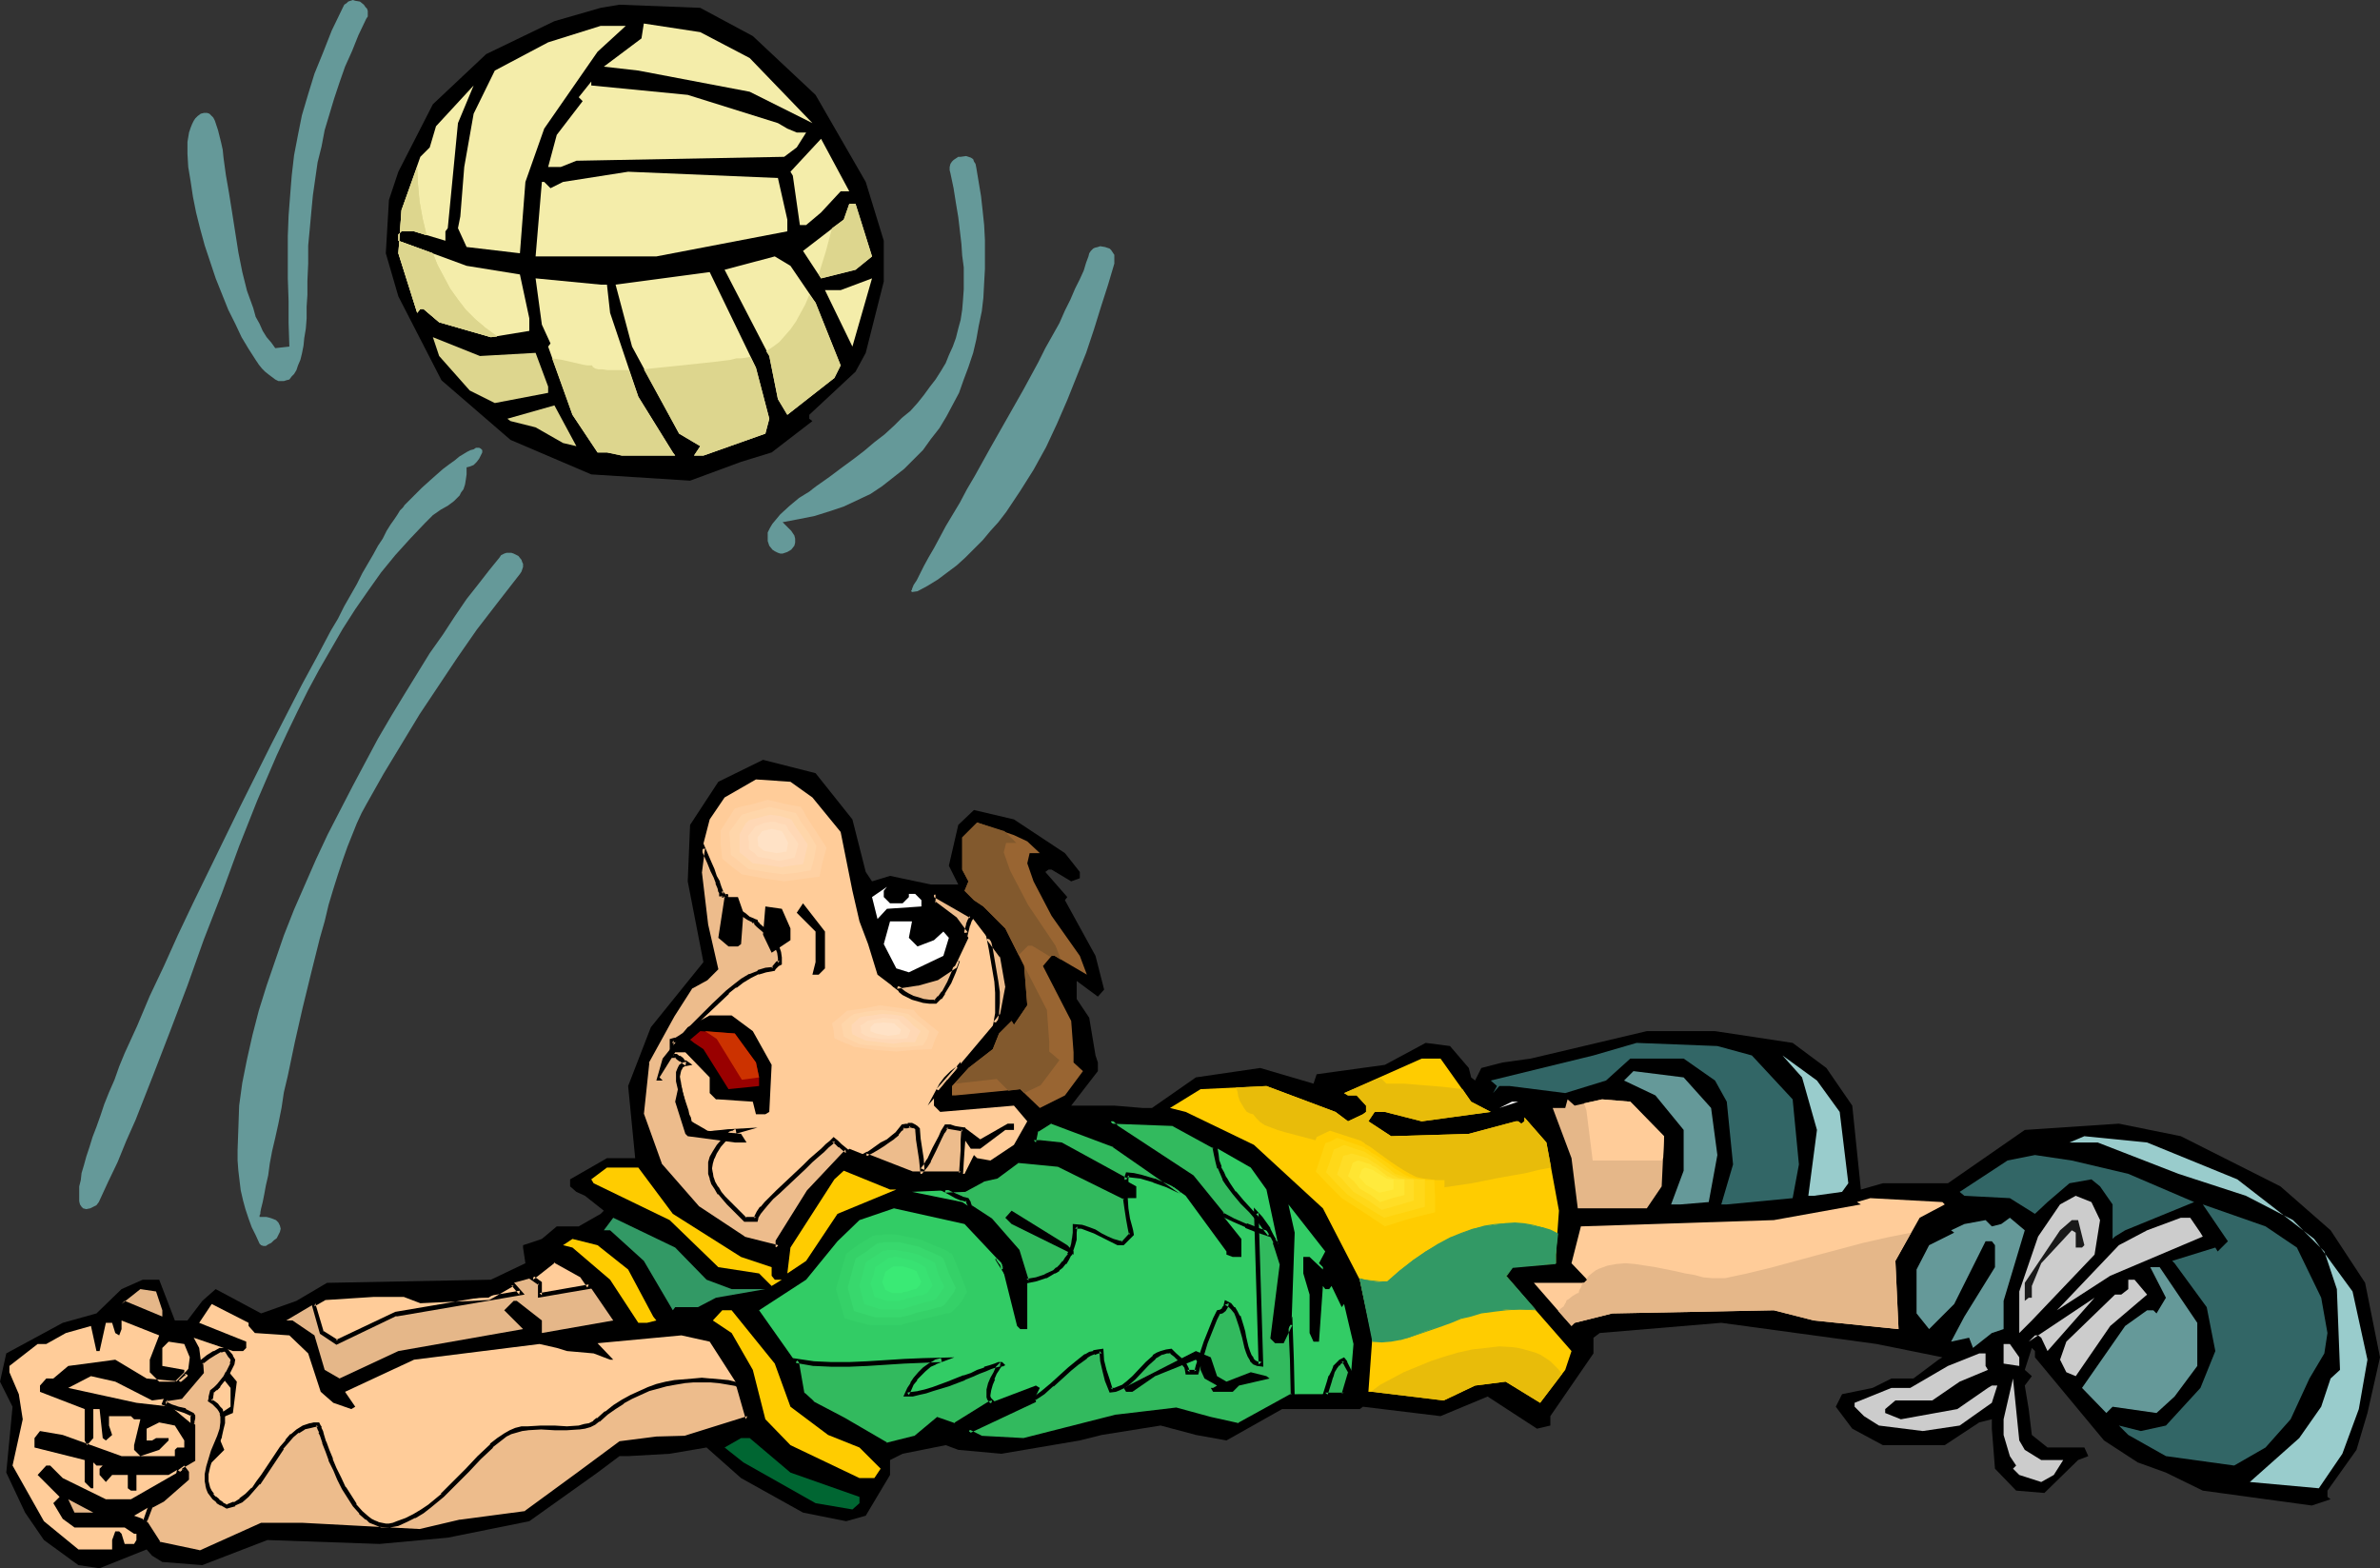
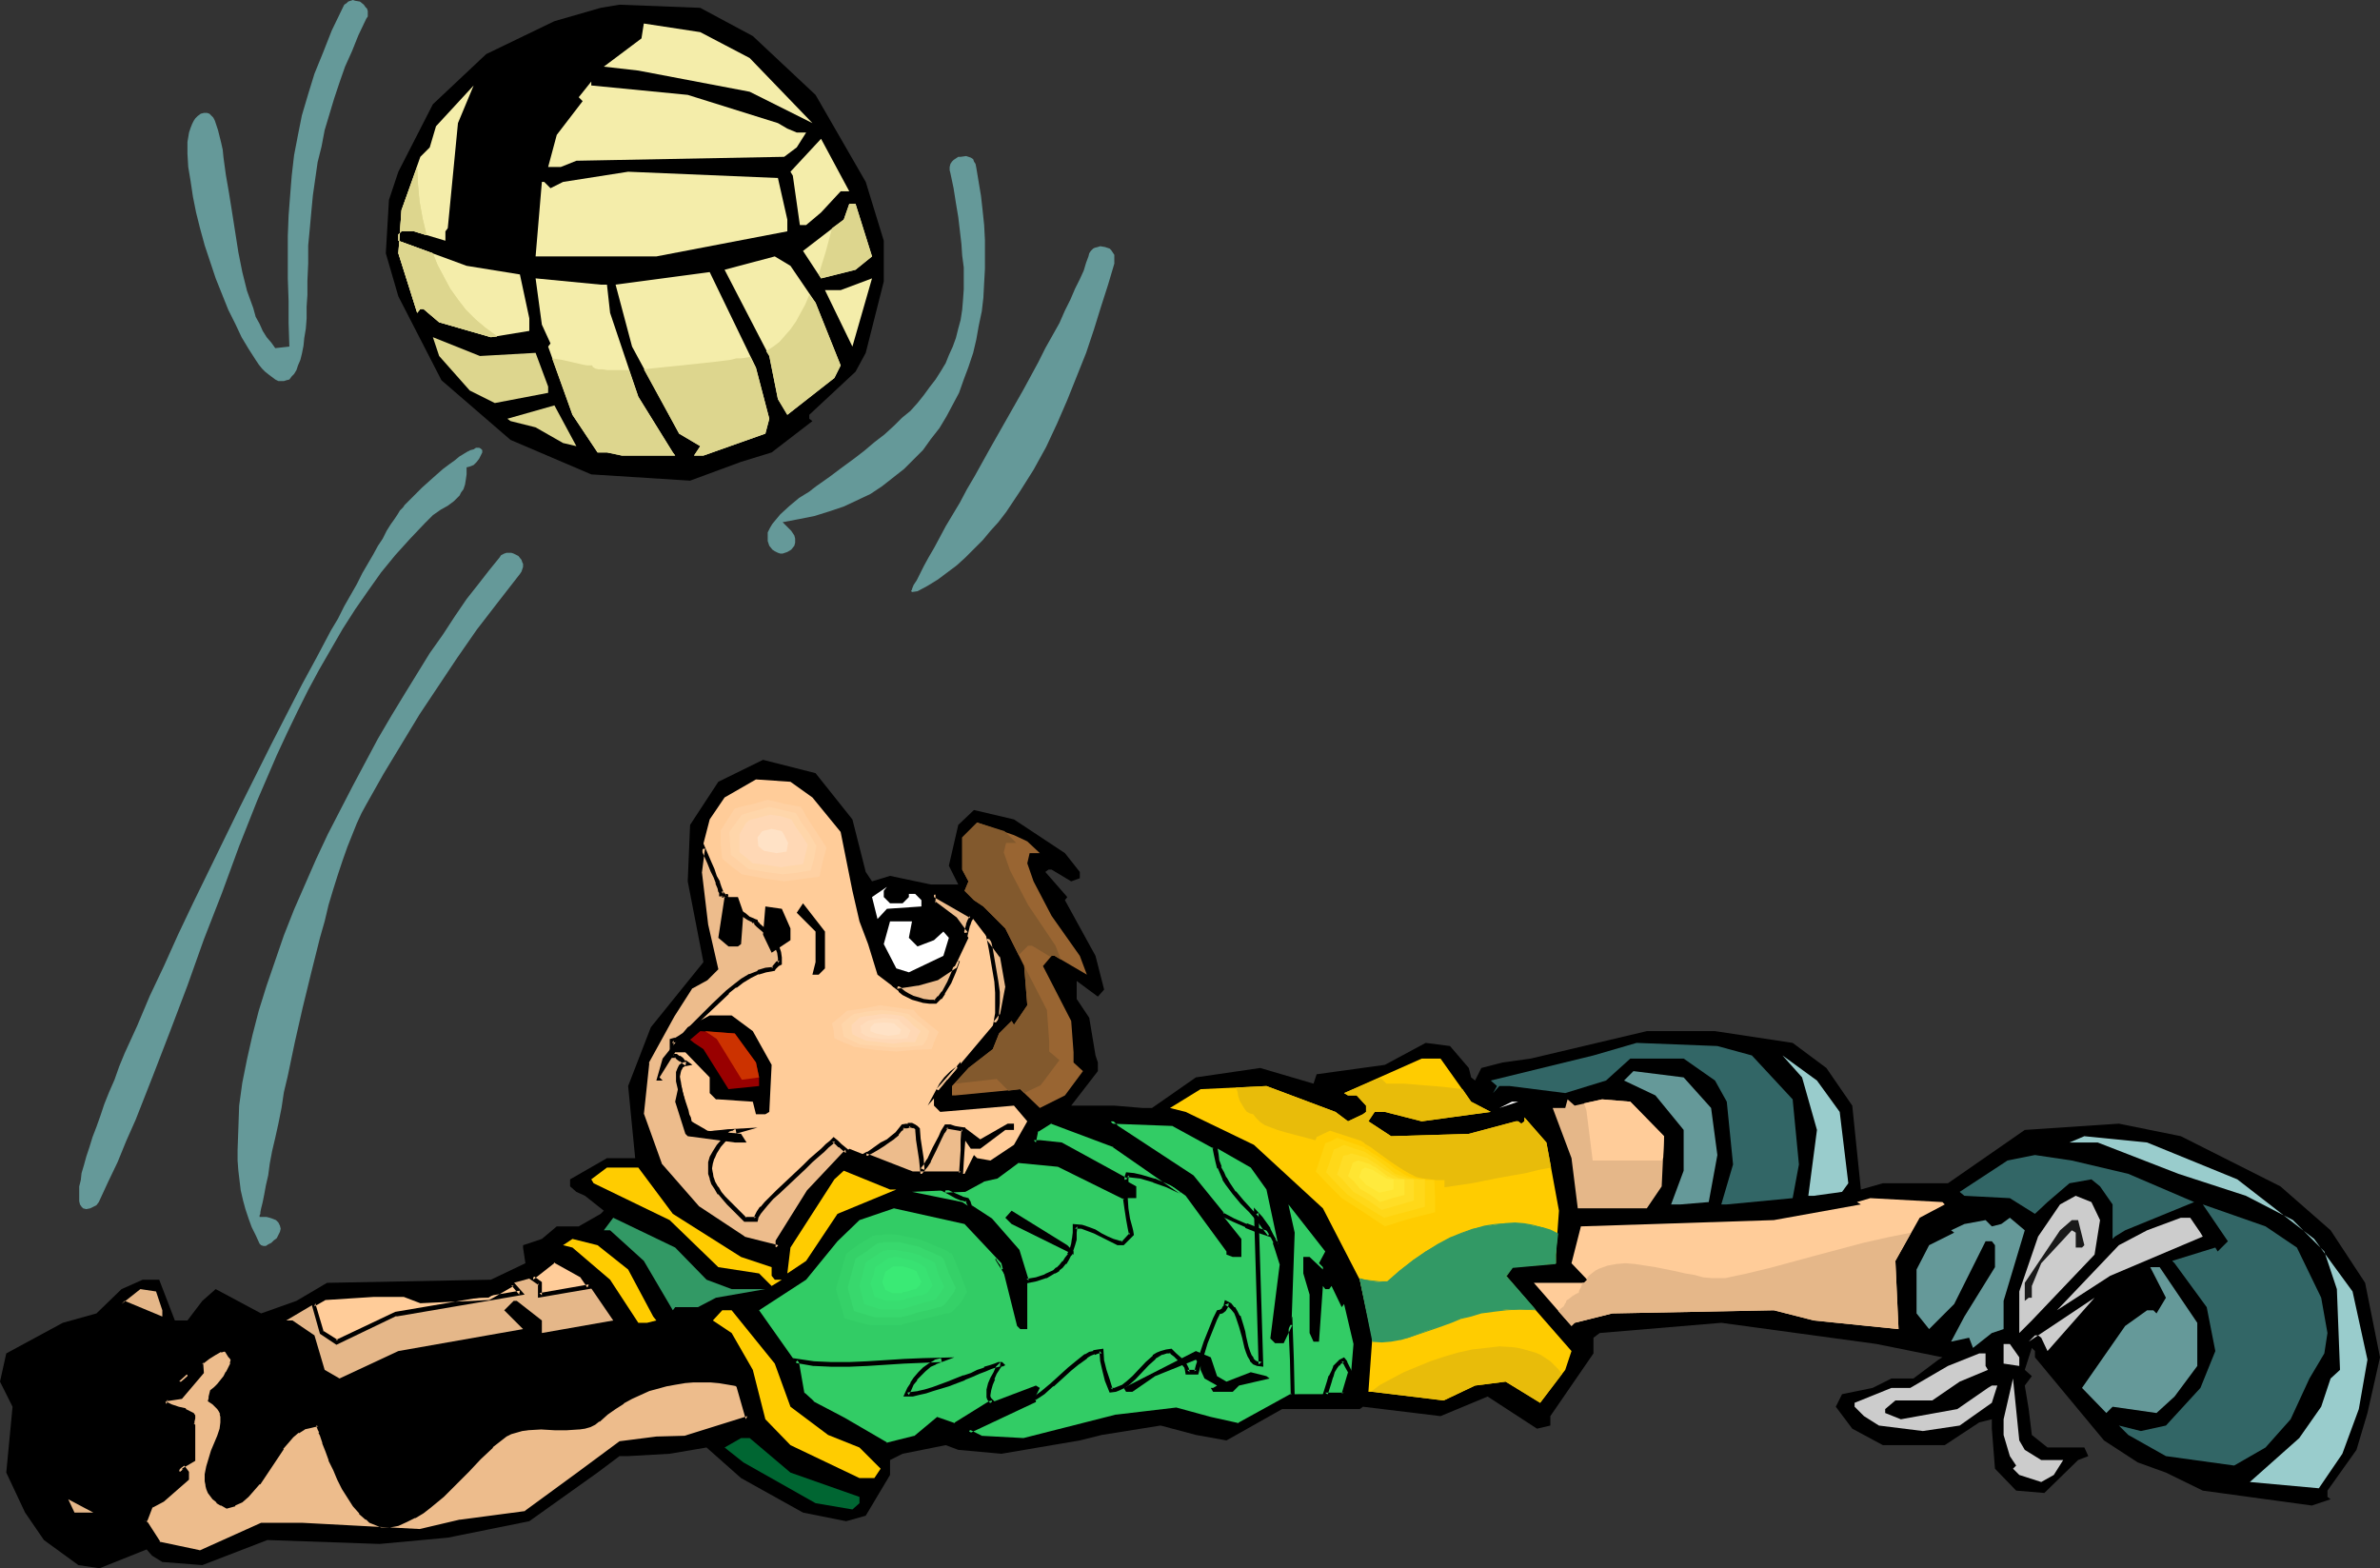
<svg xmlns="http://www.w3.org/2000/svg" xmlns:ns1="http://sodipodi.sourceforge.net/DTD/sodipodi-0.dtd" xmlns:ns2="http://www.inkscape.org/namespaces/inkscape" version="1.0" width="129.766mm" height="85.504mm" id="svg124" ns1:docname="Volleyball 50.wmf">
  <rect width="100%" height="100%" fill="#333333" stroke="none" />
  <ns1:namedview id="namedview124" pagecolor="#ffffff" bordercolor="#000000" borderopacity="0.25" ns2:showpageshadow="2" ns2:pageopacity="0.0" ns2:pagecheckerboard="0" ns2:deskcolor="#d1d1d1" ns2:document-units="mm" />
  <defs id="defs1">
    <pattern id="WMFhbasepattern" patternUnits="userSpaceOnUse" width="6" height="6" x="0" y="0" />
  </defs>
  <path style="fill:#000000;fill-opacity:1;fill-rule:evenodd;stroke:none" d="m 155.136,7.433 12.928,12.119 10.342,17.936 3.717,12.119 v 8.402 l -3.717,14.704 -2.101,3.878 -9.534,8.887 v 0.808 l 0.646,0.485 -8.403,6.463 -6.302,1.939 -10.504,3.878 -20.362,-1.293 -16.645,-7.11 -14.221,-12.28 -8.888,-17.289 -2.586,-8.887 0.646,-10.988 1.939,-5.817 7.11,-13.896 10.989,-10.341 14.059,-6.786 9.534,-2.747 3.878,-0.646 16.645,0.646 z" id="path1" />
  <path style="fill:#f4edaa;fill-opacity:1;fill-rule:evenodd;stroke:none" d="m 154.489,11.957 12.928,13.411 -12.928,-6.463 -22.947,-4.363 -7.11,-0.808 7.757,-5.817 0.485,-3.07 11.635,1.777 z" id="path2" />
-   <path style="fill:#f4edaa;fill-opacity:1;fill-rule:evenodd;stroke:none" d="m 123.139,10.664 -10.989,15.835 -3.878,10.988 -1.131,14.704 -10.989,-1.293 -1.778,-3.878 0.485,-2.424 0.808,-10.18 1.939,-10.988 4.363,-8.887 10.989,-5.817 10.827,-3.393 h 5.171 z" id="path3" />
  <path style="fill:#f4edaa;fill-opacity:1;fill-rule:evenodd;stroke:none" d="m 141.723,19.551 18.584,5.817 1.939,1.131 1.939,0.808 h 1.939 l -1.939,3.07 -2.586,1.939 -42.824,0.808 -3.232,1.293 h -2.586 l 1.778,-6.625 5.333,-6.948 -0.808,-0.808 2.586,-3.232 V 17.613 Z" id="path4" />
  <path style="fill:#f4edaa;fill-opacity:1;fill-rule:evenodd;stroke:none" d="m 92.273,47.021 -0.485,0.646 v 1.939 l -6.464,-1.939 h -2.586 l -0.646,0.646 v 1.293 l 14.059,5.171 10.989,1.777 1.939,9.049 v 2.585 l -7.918,1.293 -10.666,-3.07 -3.232,-2.747 h -0.646 l -0.646,0.808 -3.878,-12.28 0.646,-8.887 3.878,-10.988 1.939,-1.939 1.293,-4.363 7.757,-8.402 -3.232,7.756 z" id="path5" />
  <path style="fill:#f4edaa;fill-opacity:1;fill-rule:evenodd;stroke:none" d="m 173.235,39.426 -4.04,4.363 -3.07,2.585 h -1.293 l -1.454,-10.18 -0.485,-0.808 6.302,-6.786 5.818,10.826 z" id="path6" />
  <path style="fill:#f4edaa;fill-opacity:1;fill-rule:evenodd;stroke:none" d="m 162.246,45.243 v 2.424 l -26.987,5.171 h -24.886 l 1.293,-15.35 h 0.485 l 1.293,1.293 2.586,-1.293 13.413,-2.101 30.866,1.293 z" id="path7" />
  <path style="fill:#f4edaa;fill-opacity:1;fill-rule:evenodd;stroke:none" d="m 179.699,52.838 -3.394,2.747 -7.11,1.777 -3.717,-5.655 8.403,-6.463 1.131,-3.232 h 1.293 z" id="path8" />
  <path style="fill:#f4edaa;fill-opacity:1;fill-rule:evenodd;stroke:none" d="m 168.064,62.371 5.171,12.927 -1.293,2.585 -9.696,7.594 -1.939,-3.232 -1.778,-8.887 -9.211,-17.774 10.342,-2.747 3.232,1.939 z" id="path9" />
  <path style="fill:#f4edaa;fill-opacity:1;fill-rule:evenodd;stroke:none" d="m 158.529,86.285 -0.808,3.07 -12.766,4.524 h -1.939 l 1.293,-1.939 -4.363,-2.585 -9.696,-17.936 -3.394,-12.765 19.392,-2.585 9.534,19.713 z" id="path10" />
  <path style="fill:#f4edaa;fill-opacity:1;fill-rule:evenodd;stroke:none" d="m 125.078,58.654 0.646,5.817 5.818,17.289 7.11,11.472 0.485,0.646 h -10.989 l -3.07,-0.646 h -1.939 l -5.171,-7.756 -5.01,-14.058 0.485,-0.646 -1.778,-3.878 -1.293,-9.533 13.413,1.293 z" id="path11" />
  <path style="fill:#f4edaa;fill-opacity:1;fill-rule:evenodd;stroke:none" d="m 170.003,59.786 h 3.232 l 6.464,-2.424 -4.04,14.058 z" id="path12" />
  <path style="fill:#ddd68e;fill-opacity:1;fill-rule:evenodd;stroke:none" d="m 110.373,72.712 2.586,6.948 v 1.293 l -10.989,2.101 -5.171,-2.585 -6.302,-7.11 -1.293,-3.878 9.696,3.878 z" id="path13" />
  <path style="fill:#ddd68e;fill-opacity:1;fill-rule:evenodd;stroke:none" d="m 116.029,91.294 -5.656,-3.232 -5.171,-1.293 -0.646,-0.485 9.696,-2.747 4.525,8.402 z" id="path14" />
  <path style="fill:#000000;fill-opacity:1;fill-rule:evenodd;stroke:none" d="m 175.659,168.854 2.747,10.826 1.293,1.939 3.717,-1.131 8.403,1.777 h 5.656 l -1.939,-3.878 1.939,-8.402 3.232,-3.07 8.242,1.939 10.504,6.948 3.07,3.878 v 1.293 l -1.778,0.646 -4.04,-2.424 h -0.646 l -0.646,0.485 4.525,5.171 -0.485,0.646 6.302,11.472 1.778,6.948 -1.293,1.454 -3.717,-2.747 -0.646,-0.485 v 3.716 l 2.586,3.878 1.293,7.756 0.485,1.454 v 1.777 l -5.494,7.11 h 8.888 l 5.818,0.485 h 1.939 l 9.05,-6.302 13.251,-1.939 10.989,3.232 0.646,-1.939 14.059,-1.939 8.403,-4.524 5.01,0.646 3.878,4.524 0.485,1.939 0.808,0.646 1.293,-2.585 4.363,-1.131 5.818,-0.808 23.917,-5.655 h 14.059 l 15.998,2.424 6.949,5.171 5.333,7.756 1.778,17.289 4.525,-1.293 h 13.413 l 15.837,-10.988 19.392,-1.293 12.766,2.585 20.523,10.341 10.342,9.049 7.11,10.826 3.07,15.35 -2.586,11.472 -2.262,7.594 -5.979,8.402 v 1.293 l 0.646,0.485 -3.878,1.293 -22.462,-3.07 -7.595,-3.716 -5.818,-2.101 -6.949,-4.524 -14.221,-17.128 v -1.293 l -0.646,-0.646 -1.454,4.524 1.454,1.293 -1.454,1.939 0.808,4.847 0.646,5.332 3.232,2.585 h 7.595 l 0.808,1.777 -2.101,0.808 -6.949,6.786 -5.818,-0.485 -4.363,-4.524 -0.646,-8.241 v -1.939 l -2.586,0.646 -7.11,4.686 h -12.766 l -6.302,-3.393 -3.394,-4.524 1.293,-2.585 6.302,-1.293 3.878,-1.939 h 4.525 l 5.171,-3.878 0.808,-0.485 -13.574,-2.747 -31.997,-4.363 -25.048,2.101 -1.293,0.97 v 3.232 l -8.888,12.927 v 1.939 l -2.747,0.646 -10.181,-6.625 -9.696,4.04 -15.998,-1.939 -0.646,0.485 H 264.216 l -11.474,6.463 -6.302,-1.131 -7.272,-1.939 -12.12,1.939 -4.525,1.131 -16.16,2.747 -8.888,-0.808 -2.586,-0.969 -8.888,1.777 -2.586,1.293 v 3.07 l -5.01,8.402 -4.04,1.131 -8.888,-1.777 -12.766,-7.11 -7.11,-6.302 -7.595,1.293 -8.565,0.485 h -1.778 l -4.525,3.393 -14.059,10.018 -16.806,3.393 -14.059,1.293 -23.109,-0.808 -13.413,5.171 -8.242,-0.646 -2.101,-1.293 -1.131,-1.293 -9.696,3.878 -4.363,-0.646 L 9.05,317.348 5.171,311.693 1.293,303.452 2.586,289.879 0,284.709 l 1.293,-5.817 11.635,-6.302 6.949,-1.939 5.171,-5.009 4.363,-1.939 h 3.394 l 3.232,8.402 h 2.586 l 3.07,-4.04 2.747,-2.424 9.373,5.009 7.272,-2.585 6.302,-3.716 33.774,-0.646 7.11,-3.393 -0.485,-3.232 v -0.485 l 3.878,-1.293 3.07,-2.585 h 4.525 l 4.525,-2.585 0.646,-0.646 -3.878,-3.07 -1.778,-0.808 -1.293,-1.131 v -1.454 l 7.595,-4.363 h 5.818 l -1.454,-14.866 4.686,-12.119 10.827,-13.411 -3.232,-16.643 0.485,-11.634 5.818,-8.887 9.211,-4.524 10.827,2.747 z" id="path15" />
  <path style="fill:#ffcc99;fill-opacity:1;fill-rule:evenodd;stroke:none" d="m 167.417,164.329 5.818,7.11 2.424,12.119 1.454,6.302 1.778,4.686 1.939,6.302 3.394,2.585 4.848,-0.808 4.04,-1.131 3.717,-2.424 2.747,-5.817 -2.747,-3.878 -4.363,-3.232 v -1.939 l 7.595,4.524 6.302,8.241 1.293,6.463 -1.293,5.817 -13.898,16.481 v 2.101 l 1.293,1.293 15.19,-1.293 2.747,3.232 -2.747,4.847 -4.848,3.232 -2.747,-0.485 -0.646,-0.646 -1.939,3.878 h -10.827 l -12.928,-5.171 -8.242,8.887 -6.464,10.18 v 1.293 l -7.11,-1.777 -9.373,-6.302 -7.918,-9.049 -3.717,-10.341 1.131,-10.664 5.333,-9.695 3.555,-5.817 3.394,-1.939 1.939,-1.939 -1.939,-8.887 -1.293,-10.988 0.646,-5.817 1.293,-5.009 3.07,-4.524 6.464,-3.716 7.11,0.485 z" id="path16" />
  <path style="fill:#edbc8c;fill-opacity:1;fill-rule:evenodd;stroke:none" d="m 174.528,237.203 -1.454,-1.131 -0.646,-0.646 -0.646,-0.485 -0.485,0.485 -0.808,0.646 -0.485,0.485 -0.485,0.485 -1.131,0.97 -1.293,1.131 -1.293,1.293 -2.747,2.585 -2.747,2.585 -1.293,1.131 -1.131,1.293 -0.808,0.969 -0.808,0.97 -0.323,0.808 -0.162,0.323 v 0.162 h -2.262 l -1.131,-1.131 -1.293,-1.131 -0.97,-1.131 -0.97,-1.131 -0.808,-0.969 -0.808,-0.97 -0.485,-0.969 -0.485,-0.97 -0.162,-1.131 -0.162,-0.969 0.162,-1.131 0.323,-1.131 0.646,-1.131 0.646,-1.131 1.131,-1.293 1.293,-1.293 0.323,-0.162 0.323,-0.162 0.323,-0.162 0.323,-0.162 -1.454,0.162 -1.616,0.162 -1.616,0.162 -1.454,0.162 -0.162,-0.323 -0.485,-0.323 -0.97,-0.646 -1.131,-0.646 -0.485,-0.162 -0.323,-0.323 v -0.323 l -0.162,-0.485 -0.323,-0.646 -0.162,-0.808 -0.646,-1.939 -0.646,-2.101 -0.323,-2.101 v -0.969 -0.97 l 0.162,-0.646 0.323,-0.485 0.485,-0.485 h 0.808 l -0.323,-0.162 -0.162,-0.162 -0.646,-0.646 -0.646,-0.323 -0.485,-0.485 h -0.485 -0.323 v -3.07 l 0.646,-0.162 0.97,-0.485 0.97,-0.646 0.97,-0.97 1.131,-1.131 0.646,-0.646 0.485,-0.646 2.747,-2.585 2.909,-2.747 1.454,-1.293 1.616,-1.131 1.616,-0.969 1.616,-0.646 1.616,-0.485 1.454,-0.162 0.162,-0.323 0.808,-0.808 0.323,-0.162 v -1.131 -0.97 l -0.323,-0.969 -0.323,-0.323 -0.323,-0.162 v -0.323 -0.646 l -0.323,-0.969 -0.162,-0.162 -0.646,-0.323 -1.131,-0.808 -1.131,-0.97 -0.323,-0.485 -0.162,-0.323 h -0.323 l -0.323,-0.162 -0.97,-0.485 -0.97,-0.646 -0.97,-0.808 -1.131,-0.969 -0.808,-0.808 -0.485,-0.808 -0.162,-0.323 v -0.162 h -0.323 l -0.162,-0.162 v -0.162 h -0.162 l -0.162,-0.162 h -0.162 v -0.162 l -0.162,-0.323 -0.162,-0.808 -0.485,-0.97 -0.485,-1.293 -0.485,-1.454 -0.646,-1.454 -1.454,-2.908 -0.485,4.847 1.293,10.988 1.939,8.887 -1.939,1.939 -3.394,1.939 -3.555,5.817 -5.333,9.695 -1.131,10.664 3.717,10.341 7.918,9.049 9.373,6.302 7.11,1.777 v -1.293 l 6.464,-10.18 z m 10.181,-33.771 0.808,0.485 0.808,0.646 0.808,0.646 0.97,0.323 1.131,0.485 1.131,0.162 1.131,0.162 1.293,0.162 0.808,-0.969 0.808,-0.97 1.131,-2.101 0.97,-2.262 0.808,-2.262 -0.485,1.131 -3.717,2.424 -4.04,1.131 z m 14.221,-10.988 0.646,-1.939 0.323,-0.808 0.323,-0.646 -0.162,-0.323 -7.595,-4.524 v 1.939 l 4.363,3.232 z m 4.848,0.969 0.323,2.101 0.485,2.262 0.808,4.524 0.162,2.101 v 2.262 l -0.162,2.101 -0.323,2.101 1.293,-1.616 1.293,-5.817 -1.293,-6.463 z m -6.302,26.5 -1.293,1.131 -1.293,1.293 -0.97,1.131 -0.646,1.293 z m 0.485,21.975 0.323,-2.424 v -2.424 l 0.162,-2.101 0.162,-2.262 h -0.97 l -0.808,-0.323 -0.97,-0.162 h -0.97 l -0.485,0.97 -0.646,1.131 -1.131,2.424 -1.131,2.424 -0.646,0.97 -0.808,0.969 -0.162,-2.101 -0.323,-2.262 -0.323,-2.101 -0.162,-1.939 -0.323,-0.323 -0.485,-0.323 -0.485,-0.162 h -0.485 l -0.162,0.162 h -0.323 l -0.808,0.162 -0.485,0.646 -0.646,0.808 -0.808,0.646 -1.131,0.808 -1.131,0.808 -1.293,0.808 -1.131,0.646 -0.485,0.323 -0.485,0.323 9.534,3.878 z" id="path17" />
  <path style="fill:#000000;fill-opacity:1;fill-rule:evenodd;stroke:none" d="m 175.174,237.203 -1.778,-1.454 v 0 l -0.646,-0.646 -0.97,-0.808 -0.808,0.808 -0.808,0.646 -0.485,0.485 -0.485,0.485 -1.131,0.969 -1.293,1.131 -1.293,1.293 -2.747,2.585 -2.747,2.585 -1.293,1.293 -1.131,1.131 -0.808,0.97 h -0.162 l -0.646,0.969 -0.485,0.97 v 0.323 0 l -0.162,0.162 0.485,-0.323 h -2.262 l 0.323,0.162 -3.394,-3.393 -0.97,-0.97 v 0 l -0.808,-0.969 v 0 l -0.646,-1.131 v 0.162 l -0.646,-1.131 -0.323,-0.969 v 0.162 l -0.162,-1.131 v 0.162 l -0.162,-0.969 v 0 l 0.162,-0.97 v 0 l 0.323,-1.131 v 0.162 l 0.485,-1.131 v 0 l 0.808,-1.293 -0.162,0.162 1.131,-1.293 1.293,-1.293 h -0.323 0.485 l 0.485,-0.323 h -0.162 l 0.485,-0.162 -0.162,0.162 4.525,-1.293 -5.818,0.323 h -0.162 l -1.454,0.162 -1.778,0.162 h 0.162 l -1.454,0.162 0.323,0.162 -0.162,-0.323 -0.485,-0.323 -1.131,-0.646 -1.131,-0.646 v 0 l -0.485,-0.323 0.162,0.162 -0.323,-0.323 0.162,0.162 -0.162,-0.808 -0.323,-0.646 -0.162,-0.808 -0.646,-1.939 -0.646,-2.101 v 0 l -0.323,-2.101 v 0.162 l -0.162,-0.969 v 0 l 0.162,-0.808 v 0 l 0.162,-0.646 v 0.162 l 0.323,-0.646 -0.162,0.162 0.485,-0.323 h -0.162 l 1.778,-0.323 -1.131,-0.808 -0.323,-0.162 v 0.162 l -0.485,-0.646 v 0 l -0.646,-0.485 v 0.162 l -0.646,-0.485 h -0.97 l 0.323,0.323 v -3.07 l -0.323,0.485 0.97,-0.162 0.808,-0.485 v 0 l 0.97,-0.808 v 0 l 1.131,-0.969 1.131,-1.131 0.646,-0.646 0.485,-0.646 2.747,-2.585 2.909,-2.747 h -0.162 l 1.616,-1.293 v 0.162 l 1.454,-1.131 1.616,-0.97 v 0 l 1.616,-0.808 -0.162,0.162 1.616,-0.485 v 0 l 1.778,-0.323 0.323,-0.646 -0.162,0.323 0.808,-0.808 -0.162,0.162 0.646,-0.323 v -1.454 0 l -0.162,-1.131 v 0 l -0.323,-0.97 -0.323,-0.485 -0.323,-0.162 0.162,0.162 v -0.323 l -0.162,-0.485 -0.162,-1.131 -0.485,-0.323 -0.485,-0.323 -1.293,-0.808 h 0.162 l -1.131,-0.969 -0.323,-0.485 v 0.323 l -0.162,-0.646 -0.485,-0.162 -0.323,-0.162 v 0 l -0.808,-0.323 v 0 l -0.97,-0.808 -1.131,-0.646 h 0.162 l -1.131,-0.97 -0.808,-0.808 h 0.162 l -0.646,-0.646 v 0 l -0.162,-0.323 h 0.162 l -0.162,-0.485 h -0.646 0.162 l -0.162,-0.162 0.323,0.485 v -0.162 l -0.323,-0.323 -0.323,-0.323 h -0.323 l 0.323,0.485 v -0.162 -0.323 -0.162 l -0.323,-0.808 -0.323,-0.969 v -0.162 l -0.646,-1.131 -0.485,-1.454 -0.646,-1.454 -1.939,-4.524 -0.808,6.625 1.293,10.988 v 0.162 l 2.101,8.887 v -0.485 l -1.939,1.939 v 0 l -3.394,1.939 -3.555,5.817 v 0.162 l -5.494,9.695 -0.97,10.826 3.555,10.664 8.08,9.049 9.534,6.302 7.757,2.101 v -1.939 l -0.162,0.323 6.464,-10.18 v 0 l 8.08,-8.725 -0.97,-0.323 -7.918,8.402 -6.464,10.341 v 1.454 l 0.646,-0.485 -7.11,-1.777 h 0.162 l -9.534,-6.302 0.162,0.162 -7.918,-9.049 0.162,0.162 -3.717,-10.341 v 0.162 l 1.131,-10.664 -0.162,0.162 5.333,-9.695 v 0 l 3.717,-5.817 -0.162,0.162 3.232,-1.777 2.262,-2.262 -2.101,-9.21 v 0 l -1.293,-10.826 v 0.162 l 0.646,-5.009 -0.808,0.162 1.293,2.908 0.646,1.616 0.646,1.293 0.485,1.293 -0.162,-0.162 0.485,1.131 0.162,0.808 v -0.162 l 0.162,0.323 v 0 0.646 h 0.646 -0.162 0.323 l -0.323,-0.162 v 0.162 -0.323 0.485 l 0.646,0.162 h 0.323 l -0.485,-0.323 v 0.323 h 0.162 v 0.323 l 0.646,0.808 v 0.162 l 0.808,0.808 1.131,0.97 v 0 l 1.131,0.808 0.97,0.646 v 0 l 0.97,0.485 v 0.162 h 0.485 l 0.162,0.162 -0.323,-0.323 0.162,0.485 0.485,0.485 1.131,0.969 v 0 l 1.293,0.97 0.485,0.323 0.323,0.162 -0.162,-0.323 0.162,0.97 v 0.485 l 0.162,0.485 0.485,0.323 h -0.162 l 0.323,0.323 -0.162,-0.162 0.323,0.808 v 0 l 0.162,1.131 v -0.162 1.131 l 0.323,-0.485 -0.646,0.162 -0.808,0.97 -0.162,0.485 0.323,-0.323 -1.616,0.162 v 0 l -1.616,0.485 v 0.162 l -1.616,0.646 h -0.162 l -1.616,0.97 -1.454,1.131 v 0 l -1.616,1.293 v 0 l -2.909,2.747 -2.586,2.585 -0.646,0.646 -0.646,0.646 -1.131,1.131 -0.97,0.969 v 0 l -0.97,0.646 v 0 l -0.808,0.485 0.162,-0.162 -1.131,0.323 v 3.878 h 1.293 l -0.323,-0.162 0.485,0.485 v 0 l 0.646,0.485 v -0.162 l 0.646,0.646 v 0 l 0.323,0.162 0.162,0.162 0.162,-0.808 -0.808,0.162 -0.646,0.485 -0.323,0.646 -0.323,0.808 v 0.808 0.162 0.969 0 l 0.485,2.101 v 0.162 l 0.485,2.101 0.646,1.939 0.323,0.808 0.162,0.646 0.323,0.808 0.323,0.485 0.485,0.323 v 0 l 1.131,0.646 1.131,0.646 0.323,0.162 -0.162,-0.162 0.323,0.485 h 1.778 v 0 l 1.616,-0.162 1.616,-0.162 v 0 l 1.454,-0.162 -0.162,-0.808 h -0.162 l -0.485,0.323 h -0.162 l -0.323,0.162 0.323,-0.162 -0.485,0.162 -1.454,1.454 -1.131,1.293 v 0 l -0.808,1.293 v 0 l -0.646,1.131 -0.323,1.131 v 0.162 1.131 1.131 l 0.323,0.969 v 0.162 l 0.323,0.969 0.646,0.97 v 0 l 0.646,1.131 h 0.162 l 0.808,0.97 v 0 l 0.97,1.131 3.555,3.555 h 2.747 l 0.162,-0.646 v 0 -0.323 0.162 l 0.485,-0.808 0.646,-0.808 v 0 l 0.808,-0.97 1.131,-1.293 1.293,-1.131 2.747,-2.585 2.747,-2.585 1.293,-1.293 1.293,-1.131 1.131,-0.969 0.485,-0.485 0.485,-0.485 0.808,-0.646 0.485,-0.485 h -0.646 l 0.646,0.485 0.646,0.646 h 0.162 l 1.454,1.293 -0.162,-0.808 z" id="path18" />
  <path style="fill:#000000;fill-opacity:1;fill-rule:evenodd;stroke:none" d="m 183.739,203.109 1.454,1.131 v 0.162 l 0.808,0.646 v 0 l 0.97,0.485 0.97,0.485 v 0 l 1.131,0.323 1.131,0.323 v 0 l 1.293,0.162 h 1.454 l 0.97,-0.97 h 0.162 l 0.646,-0.969 v -0.162 l 1.293,-2.101 0.97,-2.262 v 0 l 0.808,-2.262 -0.808,-0.323 -0.646,0.97 0.162,-0.162 -3.717,2.585 h 0.162 l -4.04,0.969 h 0.162 l -5.333,0.97 1.131,0.646 4.202,-0.646 h 0.162 l 4.04,-1.131 3.878,-2.585 0.485,-1.293 -0.808,-0.323 -0.646,2.262 v 0 l -0.97,2.262 -1.131,2.101 v -0.162 l -0.808,1.131 v -0.162 l -0.808,0.97 0.323,-0.162 h -1.293 0.162 l -1.293,-0.162 v 0 l -0.97,-0.323 -1.131,-0.323 v 0 l -0.97,-0.485 -0.808,-0.485 v 0 l -0.808,-0.646 h 0.162 l -0.808,-0.485 -0.162,0.646 z" id="path19" />
  <path style="fill:#000000;fill-opacity:1;fill-rule:evenodd;stroke:none" d="m 199.253,193.414 0.646,-2.747 v 0.162 l 0.323,-0.969 v 0 l 0.485,-0.808 -0.323,-0.646 -8.403,-5.009 v 2.908 l 4.525,3.393 -0.162,-0.162 2.909,3.878 0.162,-1.293 -2.262,-3.07 -4.525,-3.393 0.162,0.485 v -1.939 l -0.646,0.485 7.595,4.363 -0.162,-0.162 0.323,0.323 v -0.485 l -0.485,0.808 v 0 l -0.323,0.808 v 0.162 l -0.485,1.777 0.808,-0.162 z" id="path20" />
  <path style="fill:#000000;fill-opacity:1;fill-rule:evenodd;stroke:none" d="m 202.969,191.637 0.808,4.04 1.131,6.625 0.162,2.262 v -0.162 2.262 2.101 0 l -0.646,3.716 2.424,-3.07 1.293,-5.979 -1.293,-6.625 -3.878,-5.171 0.323,1.939 2.747,3.716 v -0.323 l 1.131,6.463 v -0.162 l -1.131,5.979 v -0.323 l -1.293,1.616 0.808,0.323 0.323,-1.939 v -0.162 l 0.162,-2.101 v -2.262 0 l -0.323,-2.262 -1.131,-6.625 -0.485,-2.262 -0.808,0.323 z" id="path21" />
  <path style="fill:#000000;fill-opacity:1;fill-rule:evenodd;stroke:none" d="m 197.152,219.914 0.162,-0.323 -1.454,1.131 v 0 l -1.293,1.293 v 0 l -0.97,1.293 -2.424,4.524 6.626,-7.594 -0.646,-0.323 v 0 l 0.808,0.323 v -1.454 l -5.01,5.655 0.808,0.485 0.646,-1.293 -0.162,0.162 0.97,-1.293 v 0.162 l 1.293,-1.293 h -0.162 l 1.616,-1.131 z" id="path22" />
  <path style="fill:#000000;fill-opacity:1;fill-rule:evenodd;stroke:none" d="m 198.445,242.212 0.162,-2.747 v 0 l 0.162,-2.424 0.162,-2.101 v -2.585 l -1.131,-0.162 -0.97,-0.162 v 0 l -0.97,-0.323 h -1.131 l -0.808,1.293 v 0 l -0.485,1.131 -1.293,2.424 -1.131,2.424 v -0.162 l -0.646,1.131 0.162,-0.162 -0.808,0.97 0.808,0.323 -0.162,-2.101 v -0.162 l -0.323,-2.101 -0.323,-2.101 v 0 l -0.162,-2.101 -0.485,-0.485 -0.485,-0.323 -0.646,-0.323 h -0.808 l -0.323,0.323 0.323,-0.162 h -0.323 l -0.97,0.162 -0.646,0.808 v 0 l -0.646,0.808 v 0 l -0.808,0.646 v 0 l -0.97,0.808 -1.293,0.646 -1.131,0.808 -1.131,0.808 v 0 l -0.485,0.323 h -0.162 l -1.131,0.646 10.342,4.201 h 10.666 l -0.485,-0.808 h -10.019 0.162 l -9.534,-3.716 v 0.646 l 0.485,-0.323 v 0 l 0.646,-0.323 v 0 l 1.131,-0.646 1.293,-0.808 1.131,-0.808 0.97,-0.646 0.162,-0.162 0.808,-0.646 v -0.162 l 0.646,-0.808 h 0.162 l 0.323,-0.646 -0.323,0.162 h 0.97 l 0.485,-0.162 0.162,-0.323 -0.323,0.162 0.323,0.162 v 0 l 0.646,0.162 -0.162,-0.162 0.485,0.323 -0.162,-0.162 0.323,0.485 -0.162,-0.323 0.162,1.939 v 0.162 l 0.323,2.101 0.323,2.101 v 0 l 0.323,3.232 1.454,-1.777 v 0 l 0.646,-0.969 v -0.162 l 1.131,-2.262 1.131,-2.424 0.646,-1.293 v 0.162 l 0.646,-1.131 -0.485,0.162 0.808,0.162 v 0 l 0.97,0.162 v 0 l 0.97,0.162 0.808,0.162 -0.323,-0.485 -0.162,2.262 v 2.101 l -0.162,2.424 v 0 l -0.162,2.262 0.323,-0.323 z" id="path23" />
  <path style="fill:#996532;fill-opacity:1;fill-rule:evenodd;stroke:none" d="m 211.696,173.378 2.586,2.424 h -2.101 l -0.485,2.101 1.293,3.716 3.717,7.11 5.818,8.241 1.454,3.878 -6.626,-3.878 h -0.646 l -1.778,2.101 5.818,11.311 0.485,6.463 v 2.101 l 1.939,1.777 -3.717,5.009 -5.171,2.585 -4.04,-3.878 -13.413,1.293 h -0.646 v -1.939 l 3.394,-3.716 5.01,-3.878 1.293,-3.232 2.586,-2.585 0.485,0.808 2.747,-4.04 -0.646,-8.079 -3.878,-7.756 -4.525,-4.524 -1.939,-1.293 -1.939,-1.939 0.808,-1.939 -1.293,-2.424 v -6.625 l 3.07,-3.07 7.595,2.585 z" id="path24" />
  <path style="fill:#ffffff;fill-opacity:1;fill-rule:evenodd;stroke:none" d="m 182.123,184.85 1.293,1.293 h 2.586 l 1.293,-1.293 v -0.646 h 1.293 l 1.293,1.293 v 1.293 l -7.11,0.485 -1.939,2.101 -1.131,-4.524 3.07,-2.101 -0.646,0.808 z" id="path25" />
  <path style="fill:#000000;fill-opacity:1;fill-rule:evenodd;stroke:none" d="m 153.197,188.082 -0.485,6.463 -0.646,0.485 h -1.939 l -2.101,-1.777 1.293,-8.402 h 2.747 z" id="path26" />
  <path style="fill:#000000;fill-opacity:1;fill-rule:evenodd;stroke:none" d="m 170.003,199.554 -1.293,1.293 h -1.293 l 0.646,-2.585 v -6.302 l -3.878,-3.878 1.293,-1.939 4.525,5.817 z" id="path27" />
  <path style="fill:#000000;fill-opacity:1;fill-rule:evenodd;stroke:none" d="m 162.893,191.314 v 2.424 l -3.878,2.585 -1.778,-3.716 0.485,-5.817 3.394,0.485 z" id="path28" />
  <path style="fill:#ffffff;fill-opacity:1;fill-rule:evenodd;stroke:none" d="m 187.294,193.253 1.778,1.777 3.394,-1.293 1.939,-1.777 1.131,1.293 -1.131,3.716 -7.11,3.393 -2.586,-0.808 -2.586,-5.009 1.293,-4.686 h 4.525 z" id="path29" />
  <path style="fill:#000000;fill-opacity:1;fill-rule:evenodd;stroke:none" d="m 155.136,212.481 3.878,6.948 -0.485,9.695 -0.808,0.485 h -1.939 l -0.646,-2.585 -7.11,-0.485 h -0.485 l -1.293,-1.293 v -3.232 l -5.01,-5.171 h -2.101 l -3.232,5.171 0.646,0.646 h -1.293 l 1.293,-4.524 5.171,-6.463 4.525,-2.424 h 4.525 z" id="path30" />
  <path style="fill:#990000;fill-opacity:1;fill-rule:evenodd;stroke:none" d="m 155.782,218.944 0.646,3.07 v 1.777 l -6.302,0.646 -5.171,-8.241 -1.939,-1.293 -0.808,-0.646 2.101,-1.777 7.11,0.485 z" id="path31" />
  <path style="fill:#326666;fill-opacity:1;fill-rule:evenodd;stroke:none" d="m 361.014,217.49 8.403,9.049 1.293,13.411 -1.293,6.948 -13.574,1.293 h -1.131 l 2.424,-8.241 -1.293,-12.927 -2.424,-4.363 -6.464,-4.524 h -10.989 l -5.01,4.524 -8.403,2.585 -11.474,-1.454 h -2.101 l -1.293,1.454 0.808,-1.454 -1.293,-1.131 21.17,-5.171 8.888,-2.585 16.645,0.646 z" id="path32" />
  <path style="fill:#99cccc;fill-opacity:1;fill-rule:evenodd;stroke:none" d="m 379.113,229.124 1.778,14.704 -1.293,1.777 -5.818,0.808 h -1.131 l 1.778,-13.573 -3.07,-10.826 -4.04,-4.524 7.11,5.171 z" id="path33" />
  <path style="fill:#ffcc00;fill-opacity:1;fill-rule:evenodd;stroke:none" d="m 303.161,227.024 4.04,2.101 -14.221,1.939 -7.595,-1.939 h -2.101 l -1.293,1.939 4.686,3.07 15.998,-0.485 9.696,-2.585 h 0.485 l 0.646,0.485 0.646,-0.485 v -0.808 l 4.525,5.171 2.586,14.058 -0.646,9.049 v 1.777 l -9.05,0.808 -1.293,1.777 13.574,15.512 -1.293,3.878 -5.171,6.786 -7.11,-4.363 -6.302,0.808 -6.464,3.07 -14.706,-1.777 h -0.808 l 0.808,-11.149 -2.586,-11.957 -7.595,-14.704 -14.221,-13.088 -14.059,-6.786 -3.232,-0.808 6.302,-3.878 13.574,-0.646 14.221,5.332 2.586,1.939 3.07,-1.454 0.646,-0.485 v -1.293 l -1.939,-2.101 h -1.778 l -0.808,-0.485 15.998,-7.11 h 3.878 z" id="path34" />
  <path style="fill:#659999;fill-opacity:1;fill-rule:evenodd;stroke:none" d="m 352.611,228.316 1.293,9.695 -1.778,9.695 -5.818,0.485 h -1.939 l 2.586,-6.948 v -8.402 l -5.818,-7.11 -6.464,-3.07 1.939,-1.939 10.342,1.293 z" id="path35" />
  <path style="fill:#000000;fill-opacity:1;fill-rule:evenodd;stroke:none" d="m 142.208,231.548 1.616,1.293 8.888,0.808 1.131,1.777 h -2.424 l -9.696,-1.293 -0.485,-0.485 -2.101,-6.625 0.808,-3.716 0.485,0.485 z" id="path36" />
  <path style="fill:#e5b789;fill-opacity:1;fill-rule:evenodd;stroke:none" d="m 330.148,226.539 5.818,0.485 6.949,7.11 -0.485,10.341 -3.07,4.524 h -14.221 l -1.293,-10.341 -3.878,-10.341 h 2.586 l 0.485,-1.777 1.454,1.293 z" id="path37" />
  <path style="fill:#ffffff;fill-opacity:1;fill-rule:evenodd;stroke:none" d="m 308.979,228.316 2.586,-1.293 h 1.293 z" id="path38" />
  <path style="fill:#32cc65;fill-opacity:1;fill-rule:evenodd;stroke:none" d="m 244.339,246.413 8.403,11.472 v 0.646 l 1.293,0.485 h 1.778 v -3.716 l -10.181,-12.765 -15.514,-10.18 -1.293,-1.293 13.09,0.485 15.837,9.049 3.232,4.524 3.232,15.189 -1.939,15.35 0.646,0.808 h 1.293 l 1.939,-3.878 0.646,-18.582 -1.293,-5.817 7.595,9.695 -1.293,2.424 0.808,0.808 v 0.485 l -2.747,-2.585 h -1.293 v 3.393 l 1.293,4.363 v 7.918 l 0.808,1.777 h 1.131 l 0.808,-11.472 0.485,0.646 h 0.808 l 0.485,-0.646 2.101,4.363 0.485,-0.646 1.939,8.241 -0.485,5.817 -1.454,4.524 H 266.801 l -11.474,6.463 -5.818,-1.293 -7.11,-2.101 -12.282,1.454 -19.069,5.009 -9.05,-0.485 -2.424,-1.454 13.413,-6.302 1.293,-2.585 -0.808,-0.485 -9.373,3.555 -7.272,4.686 -3.717,-1.293 -4.525,3.878 -5.818,1.454 -8.888,-5.332 -6.464,-3.393 -1.939,-1.777 -1.293,-6.302 -7.757,-10.988 9.696,-6.302 6.464,-7.918 4.525,-4.363 7.11,-2.424 14.544,3.232 7.595,8.079 3.232,12.927 0.646,0.646 h 1.454 v -9.533 l -2.101,-6.463 -5.494,-6.463 -5.818,-3.716 -10.342,-2.101 10.827,-0.485 3.878,-2.101 2.747,-0.485 4.202,-3.393 8.565,0.808 13.898,6.948 h 2.101 v -2.424 l -15.514,-8.564 -4.363,-0.485 h -1.293 l 0.485,-2.585 3.232,-1.777 12.928,4.847 z" id="path39" />
-   <path style="fill:#32ba5e;fill-opacity:1;fill-rule:evenodd;stroke:none" d="m 204.585,289.071 -0.808,-0.808 v -0.485 l -0.162,-0.323 0.162,-1.131 0.323,-1.131 0.485,-1.131 0.485,-1.131 0.485,-0.969 0.485,-0.485 0.323,-0.323 h -0.162 -0.485 l -0.646,0.323 -0.97,0.162 -1.131,0.485 -1.293,0.646 -1.454,0.485 -1.616,0.646 -3.232,1.293 -3.232,1.131 -1.454,0.323 -1.454,0.323 -1.293,0.323 h -0.97 l 0.323,-0.969 0.646,-1.131 0.646,-0.97 0.97,-1.131 0.97,-0.969 1.131,-0.808 1.131,-0.646 1.293,-0.485 -3.878,0.162 -3.878,0.162 -7.595,0.485 -3.717,0.162 h -3.717 l -3.555,-0.162 -3.717,-0.485 0.162,0.485 1.293,6.302 1.939,1.777 6.464,3.393 8.888,5.332 5.818,-1.454 4.525,-3.878 3.717,1.293 7.272,-4.686 z m -9.858,-43.789 1.131,0.646 1.293,0.646 1.131,0.323 0.97,0.323 0.323,0.808 0.323,0.646 4.202,2.747 5.494,6.463 1.939,6.14 2.101,-0.323 1.778,-0.646 1.778,-0.969 0.808,-0.646 0.646,-0.485 0.646,-0.808 0.646,-0.808 0.485,-0.808 0.323,-0.969 0.323,-1.131 0.323,-1.131 0.162,-1.293 v -1.293 l 1.293,0.162 1.454,0.323 1.293,0.646 1.293,0.646 1.293,0.646 1.131,0.485 1.131,0.485 0.97,0.162 1.778,-1.939 -0.162,-0.646 -0.162,-0.808 -0.485,-1.777 -0.323,-2.101 -0.162,-2.101 -13.736,-6.948 -8.565,-0.808 -4.202,3.393 -2.747,0.485 -3.878,2.101 z m 10.827,14.058 0.808,0.969 0.485,1.131 z m 26.502,-16.158 -13.413,-7.271 -4.363,-0.485 h -1.293 l 0.485,-2.585 3.232,-1.777 12.928,4.847 13.574,9.695 -2.747,-1.293 -2.586,-1.131 -2.747,-0.646 -1.454,-0.323 -1.293,-0.162 -0.323,0.646 z m 19.715,6.948 -6.141,-7.594 -15.514,-10.18 -1.293,-1.293 13.09,0.485 8.403,4.847 0.323,1.454 0.323,1.454 0.323,1.293 0.485,1.131 0.485,1.131 0.646,0.97 1.454,1.939 1.616,1.939 1.778,1.939 1.939,2.101 0.97,1.293 0.97,1.293 -2.424,-0.808 -2.424,-0.969 -2.586,-1.131 z m 26.502,32.801 -0.808,-1.454 -0.323,-0.646 -0.323,-0.646 -0.646,0.323 -0.485,0.646 -0.485,0.646 -0.485,0.808 -0.485,0.969 -0.323,1.131 -0.808,2.585 h 3.878 z m -11.958,4.524 -10.989,6.302 -5.818,-1.293 -7.11,-2.101 -12.282,1.454 -19.069,5.009 -9.05,-0.485 -2.424,-1.454 13.413,-6.302 v -0.323 l 1.939,-1.293 1.939,-1.616 1.778,-1.616 1.778,-1.616 1.778,-1.454 1.616,-1.131 0.808,-0.485 0.808,-0.323 0.808,-0.323 h 0.808 l 0.162,2.101 0.323,1.939 0.646,1.939 0.646,2.101 0.97,-0.162 0.808,-0.162 0.808,-0.485 0.808,-0.485 1.454,-1.293 2.747,-2.908 1.454,-1.293 0.646,-0.485 0.808,-0.485 0.97,-0.323 h 0.97 l 0.323,0.323 0.646,0.485 1.131,1.131 0.485,0.646 0.485,0.485 0.323,0.646 v 0.646 h 0.97 0.97 l 0.323,-1.293 0.485,-1.616 1.131,-3.232 1.293,-3.232 0.646,-1.616 0.646,-1.454 0.485,-0.162 0.646,-0.323 0.323,-0.646 0.162,-0.646 0.808,0.485 0.485,0.646 0.646,0.646 0.485,0.97 0.646,2.101 0.323,0.97 0.162,1.131 0.646,2.101 0.162,0.969 0.323,0.808 0.485,0.808 0.485,0.485 0.646,0.323 0.808,0.162 -0.97,-31.185 0.97,1.131 0.808,0.97 0.808,1.293 0.646,1.293 0.646,1.293 0.485,1.454 0.97,3.232 -1.939,15.027 0.646,0.808 h 1.293 l 1.778,-3.555 0.323,7.433 z" id="path40" />
  <path style="fill:#000000;fill-opacity:1;fill-rule:evenodd;stroke:none" d="m 205.393,289.233 -1.293,-1.293 0.162,0.162 -0.162,-0.323 v 0 -0.485 0.162 l 0.162,-0.969 v 0 l 0.323,-1.131 0.485,-1.131 h -0.162 l 0.485,-1.131 0.646,-0.969 -0.162,0.162 0.485,-0.646 0.162,-0.162 v 0.162 l 0.646,-0.323 -0.646,-0.646 h -0.323 v 0 h -0.485 l -0.808,0.323 -0.97,0.323 v 0 l -1.131,0.323 v 0.162 l -1.454,0.485 -1.293,0.646 v 0 l -1.454,0.485 h -0.162 l -3.232,1.293 v 0 l -3.07,1.131 -1.616,0.485 -1.454,0.323 h 0.162 l -1.293,0.162 v 0 l -0.97,0.162 0.323,0.485 0.485,-0.969 0.485,-1.131 v 0 l 0.808,-0.97 h -0.162 l 0.97,-0.969 0.97,-0.97 -0.162,0.162 1.131,-0.97 v 0 l 1.131,-0.485 h -0.162 l 3.878,-1.454 -6.464,0.162 -3.878,0.162 -7.595,0.485 -3.717,0.162 h -3.717 l -3.555,-0.162 v 0 l -4.363,-0.646 0.323,1.293 v -0.162 l 1.293,6.463 2.101,2.101 6.464,3.232 v 0 l 9.05,5.494 6.141,-1.616 4.686,-3.878 -0.485,0.162 3.878,1.293 7.434,-4.686 h -0.162 l 1.293,-0.323 -0.97,-0.646 -0.646,0.162 -7.272,4.524 h 0.323 l -3.717,-1.293 -4.848,4.04 0.162,-0.162 -5.818,1.454 h 0.323 L 174.043,292.141 v 0 l -6.464,-3.393 h 0.162 l -1.939,-1.777 v 0.323 l -1.131,-6.463 v 0 l -0.323,-0.485 -0.485,0.485 3.717,0.646 h 0.162 l 3.555,0.162 h 3.717 l 3.717,-0.162 7.595,-0.485 3.878,-0.162 3.878,-0.162 -0.162,-0.808 -1.293,0.323 -0.162,0.162 -1.131,0.646 v 0 l -1.131,0.808 v 0 l -0.97,0.97 -0.97,1.131 v 0 l -0.646,0.969 v 0.162 l -0.646,0.97 -0.808,1.777 h 1.778 0.162 l 1.293,-0.323 v 0 l 1.454,-0.323 1.454,-0.485 3.232,-0.969 v 0 l 3.394,-1.293 h -0.162 l 1.616,-0.646 v 0 l 1.454,-0.646 1.293,-0.485 v 0 l 1.131,-0.485 v 0 l 0.97,-0.323 0.646,-0.162 v 0 l 0.485,-0.162 h -0.162 0.162 -0.323 v 0 l 0.162,-0.646 h -0.162 l -0.323,0.323 -0.485,0.485 -0.485,1.131 -0.646,1.131 v 0 l -0.485,1.131 -0.323,1.293 v 0 1.131 0.485 l 0.162,0.485 0.808,0.969 0.162,-0.808 z" id="path41" />
  <path style="fill:#000000;fill-opacity:1;fill-rule:evenodd;stroke:none" d="m 193.273,244.959 2.424,1.293 1.131,0.646 v 0 l 1.131,0.485 h 0.162 l 1.131,0.323 -0.323,-0.323 0.323,0.808 v -0.162 l 0.323,0.969 4.202,2.908 v -0.162 l 5.656,6.463 -0.162,-0.323 1.939,6.625 2.424,-0.485 v 0 l 1.939,-0.646 h 0.162 l 1.616,-0.97 h 0.162 l 0.808,-0.485 v -0.162 l 0.646,-0.485 0.646,-0.808 h 0.162 l 0.485,-0.808 v 0 l 0.485,-0.969 h 0.162 l 0.323,-1.131 0.323,-0.97 0.323,-1.131 v 0 -1.293 -0.162 l 0.162,-1.293 -0.485,0.485 h 1.293 v 0 l 1.293,0.485 1.293,0.485 v 0 l 1.293,0.646 1.293,0.646 2.262,1.131 h 1.293 l 2.101,-2.101 -0.162,-0.97 -0.162,-0.646 v 0 l -0.485,-1.777 -0.323,-2.101 -0.162,-2.424 -14.059,-7.11 -8.726,-0.646 -4.525,3.393 0.162,-0.162 -2.747,0.485 -3.878,2.101 h 0.162 l -5.494,0.323 1.454,0.808 4.202,-0.162 3.878,-2.101 h -0.162 l 2.909,-0.646 4.363,-3.232 h -0.323 l 8.403,0.808 v 0 l 13.736,6.786 -0.323,-0.323 0.323,2.262 0.323,2.101 0.323,1.777 v 0 l 0.162,0.808 0.162,0.646 0.162,-0.485 -1.778,1.939 0.323,-0.162 -0.97,-0.162 h 0.162 l -1.131,-0.323 -1.131,-0.485 -1.293,-0.646 -1.293,-0.808 v 0 l -1.293,-0.485 -1.454,-0.485 -1.939,-0.162 v 1.777 0 l -0.162,1.293 v -0.162 l -0.162,1.131 -0.323,1.131 -0.485,0.97 h 0.162 l -0.646,0.808 v 0 l -0.485,0.808 v -0.162 l -0.646,0.808 -0.646,0.646 v -0.162 l -0.646,0.646 v 0 l -1.778,0.808 h 0.162 l -1.939,0.646 v 0 l -1.939,0.323 0.485,0.323 -1.939,-6.302 -5.656,-6.463 -4.202,-2.747 0.162,0.323 -0.323,-0.808 v -0.162 l -0.485,-0.808 -1.293,-0.323 h 0.162 l -1.131,-0.485 v 0 l -1.131,-0.485 -1.293,-0.646 -0.162,0.808 z" id="path42" />
  <path style="fill:#000000;fill-opacity:1;fill-rule:evenodd;stroke:none" d="m 205.878,259.017 -0.646,0.485 0.808,1.131 v -0.162 l 0.323,1.131 0.808,-0.323 -1.293,-2.262 -0.808,0.485 3.717,5.979 -1.939,-5.332 -0.97,-1.131 -0.808,0.485 z" id="path43" />
  <path style="fill:#000000;fill-opacity:1;fill-rule:evenodd;stroke:none" d="m 231.734,243.182 0.646,-0.323 -13.574,-7.433 -4.525,-0.485 h -1.293 l 0.485,0.485 0.485,-2.424 -0.162,0.323 3.07,-1.939 -0.323,0.162 12.928,4.847 h -0.162 l 13.736,9.533 0.323,-0.646 -2.747,-1.293 -2.586,-1.131 h -0.162 l -2.747,-0.808 v 0 l -1.454,-0.323 -1.616,-0.162 -0.323,0.97 v 0.646 l 0.808,0.808 v -1.293 0.162 l 0.162,-0.646 -0.485,0.323 1.293,0.162 1.454,0.162 v 0 l 2.747,0.808 h -0.162 l 2.747,0.969 2.747,1.293 0.485,-0.646 -13.736,-9.695 -13.251,-5.009 -3.394,2.101 -0.646,3.232 h 1.778 v 0 l 4.202,0.485 v 0 l 14.059,7.594 z" id="path44" />
  <path style="fill:#000000;fill-opacity:1;fill-rule:evenodd;stroke:none" d="m 252.257,249.968 -6.302,-7.756 -15.514,-10.18 v 0 l -1.293,-1.293 -0.323,0.808 13.09,0.485 h -0.323 l 8.565,4.686 -0.323,-0.323 0.323,1.616 0.323,1.454 v 0 l 0.323,1.293 h 0.162 l 0.485,1.131 0.485,1.131 v 0.162 l 0.646,0.969 1.454,1.939 v 0 l 1.616,1.939 1.778,1.777 1.939,2.262 v 0 l 0.808,1.131 1.131,1.454 0.485,-0.808 -2.424,-0.808 v 0 l -2.424,-0.97 v 0.162 l -2.586,-1.131 -2.424,-1.293 0.323,0.323 v -0.162 l -0.97,0.162 v 0.323 l 2.747,1.293 2.586,1.131 v 0.162 l 2.424,0.969 v 0 l 3.878,1.293 -1.939,-2.585 -0.97,-1.293 v 0 l -1.939,-2.101 -1.778,-1.939 -1.616,-1.939 v 0.162 l -1.293,-1.939 -0.646,-1.131 v 0.162 l -0.485,-1.131 -0.646,-1.131 h 0.162 l -0.485,-1.293 v 0.162 l -0.162,-1.454 -0.323,-1.777 -8.888,-4.847 -14.059,-0.646 2.101,2.101 15.352,10.18 v 0 l 6.141,7.594 -0.162,-0.323 z" id="path45" />
  <path style="fill:#000000;fill-opacity:1;fill-rule:evenodd;stroke:none" d="m 278.76,282.931 -0.808,-1.616 -0.323,-0.646 v -0.162 l -0.646,-0.808 -0.97,0.485 -0.646,0.646 -0.646,0.646 v 0.162 l -0.323,0.808 -0.485,0.97 -0.162,0.162 -0.323,1.131 -0.97,3.07 h 4.848 l 1.454,-4.847 -0.97,-0.162 -1.293,4.363 0.485,-0.162 h -3.878 l 0.485,0.485 0.808,-2.585 0.323,-1.131 v 0.162 l 0.323,-1.131 0.485,-0.808 v 0 l 0.485,-0.646 v 0.162 l 0.485,-0.646 v 0.162 l 0.485,-0.323 -0.485,-0.162 0.323,0.646 v -0.162 l 0.323,0.646 0.808,1.454 -0.162,-0.323 z" id="path46" />
  <path style="fill:#000000;fill-opacity:1;fill-rule:evenodd;stroke:none" d="m 265.993,287.455 0.162,-0.323 -11.15,6.14 h 0.323 l -5.818,-1.293 -7.11,-1.939 -12.282,1.454 h -0.162 l -19.069,4.847 h 0.162 l -9.05,-0.485 h 0.323 l -2.586,-1.293 v 0.808 l 13.736,-6.463 v -0.646 l -0.162,0.323 1.939,-1.293 v 0 l 1.778,-1.616 h 0.162 l 1.778,-1.616 1.778,-1.616 1.778,-1.454 -0.162,0.162 1.778,-1.293 h -0.162 l 0.808,-0.485 0.808,-0.323 v 0.162 l 0.808,-0.323 h -0.162 0.808 l -0.485,-0.485 0.162,2.101 v 0 l 0.485,2.101 0.485,1.939 0.97,2.424 1.293,-0.162 0.808,-0.323 0.97,-0.485 v 0 l 0.808,-0.485 v 0 l 1.454,-1.293 2.747,-2.908 1.454,-1.293 h -0.162 l 0.808,-0.485 v 0 l 0.808,-0.485 -0.162,0.162 0.97,-0.323 h -0.162 0.97 l -0.323,-0.162 0.323,0.323 0.646,0.485 1.131,1.131 0.485,0.646 v -0.162 l 0.485,0.646 v -0.162 l 0.162,0.646 v 0 l 0.162,0.97 h 2.586 l 0.485,-1.777 0.485,-1.454 0.97,-3.232 v 0 l 1.293,-3.232 v 0 l 0.646,-1.616 0.646,-1.293 -0.162,0.162 0.646,-0.162 0.646,-0.485 0.485,-0.808 0.162,-0.808 -0.808,0.323 0.808,0.485 v 0 l 0.646,0.646 -0.162,-0.162 0.646,0.808 v 0 l 0.323,0.808 v 0 l 0.646,1.939 0.323,1.131 0.323,1.131 0.485,2.101 0.323,0.969 v 0 l 0.323,0.808 0.485,0.808 v 0.162 l 0.646,0.646 0.808,0.323 1.293,0.162 -0.97,-31.67 -0.808,0.323 0.97,1.131 -0.162,-0.162 0.808,1.131 0.808,1.131 v 0 l 0.808,1.293 0.646,1.293 h -0.162 l 0.485,1.454 0.97,3.07 v -0.162 l -1.939,15.35 0.97,0.969 h 1.778 l 1.778,-3.716 -0.808,-0.162 0.323,7.433 0.162,7.11 0.808,0.323 -0.162,-7.433 -0.323,-9.049 -2.424,4.847 0.323,-0.162 h -1.293 l 0.323,0.162 -0.646,-0.808 0.162,0.323 1.939,-15.189 -0.97,-3.232 -0.485,-1.454 h -0.162 l -0.646,-1.293 -0.646,-1.293 v -0.162 l -0.808,-1.131 -0.808,-1.131 v 0 l -1.778,-1.939 0.97,32.317 0.646,-0.485 -0.808,-0.162 0.162,0.162 -0.646,-0.323 v 0 l -0.485,-0.485 h 0.162 l -0.485,-0.646 v 0 l -0.323,-0.808 v 0 l -0.323,-0.97 -0.485,-2.101 -0.162,-0.969 -0.323,-1.131 -0.646,-2.101 h -0.162 l -0.485,-0.969 -0.485,-0.808 h -0.162 l -0.646,-0.808 -1.293,-0.646 -0.323,1.293 0.162,-0.323 -0.485,0.646 h 0.162 l -0.485,0.323 h 0.162 l -0.808,0.162 -0.808,1.616 -0.646,1.616 v 0 l -1.293,3.232 v 0 l -1.131,3.393 -0.485,1.454 -0.323,1.293 0.485,-0.323 h -1.939 l 0.485,0.485 -0.162,-0.808 -0.323,-0.646 -0.323,-0.646 h -0.162 l -0.485,-0.646 -1.293,-1.131 -0.485,-0.485 -0.485,-0.485 -1.131,0.162 -1.131,0.323 -0.808,0.323 v 0 l -0.808,0.485 v 0.162 l -1.454,1.293 -2.747,2.908 -1.454,1.293 0.162,-0.162 -0.808,0.646 v 0 l -0.808,0.323 v 0 l -0.808,0.323 h 0.162 -0.97 l 0.485,0.323 -0.646,-2.101 -0.646,-1.939 -0.485,-1.939 v 0.162 l -0.162,-2.585 -1.131,0.162 -0.97,0.162 v 0.162 l -0.808,0.162 -0.808,0.485 h -0.162 l -1.616,1.293 v 0 l -1.778,1.454 -1.778,1.616 -1.778,1.616 v 0 l -1.939,1.616 v 0 l -1.939,1.454 -0.162,0.485 0.323,-0.323 -14.221,6.625 3.394,1.777 9.05,0.646 19.23,-5.009 v 0 l 12.12,-1.454 h -0.162 l 7.11,2.101 5.979,1.293 11.474,-6.463 z" id="path47" />
  <path style="fill:#000000;fill-opacity:1;fill-rule:evenodd;stroke:none" d="m 208.949,232.84 h -1.778 l -5.171,3.878 h -1.939 l -1.778,-2.585 v -1.293 l 0.485,-0.485 3.232,2.424 5.656,-3.232 h 1.293 z" id="path48" />
  <path style="fill:#99cccc;fill-opacity:1;fill-rule:evenodd;stroke:none" d="m 461.044,243.02 15.837,12.28 7.918,10.826 3.07,14.058 -1.778,10.18 -3.394,9.21 -4.848,7.11 -14.221,-1.293 10.181,-9.049 4.525,-6.463 1.939,-5.817 1.939,-1.777 -0.646,-16.643 -2.586,-7.756 -6.464,-6.463 -9.696,-5.009 -13.898,-4.524 -16.645,-6.463 h -5.818 l 3.07,-1.293 12.928,1.293 z" id="path49" />
  <path style="fill:#326666;fill-opacity:1;fill-rule:evenodd;stroke:none" d="m 438.582,241.889 13.574,5.817 -14.221,5.817 -2.101,1.293 -0.485,0.485 v -7.11 l -2.586,-3.716 -1.778,-1.454 -4.525,0.808 -4.525,3.878 -2.586,2.424 -5.171,-3.232 -9.373,-0.485 -0.97,-0.808 9.858,-6.463 5.656,-1.131 7.595,1.131 z" id="path50" />
  <path style="fill:#ffcc00;fill-opacity:1;fill-rule:evenodd;stroke:none" d="m 138.653,250.13 14.059,8.887 6.302,2.101 v 1.777 l 0.646,0.808 h 1.454 l -2.101,1.293 -2.586,-2.585 -8.403,-1.293 -10.019,-9.695 -15.675,-7.594 -0.485,-0.808 3.232,-2.424 h 6.464 z" id="path51" />
  <path style="fill:#ffcc00;fill-opacity:1;fill-rule:evenodd;stroke:none" d="m 184.709,245.121 -12.12,5.009 -6.464,9.695 -3.878,2.585 0.646,-5.332 9.05,-14.058 1.939,-1.777 9.534,3.878 z" id="path52" />
  <path style="fill:#cccccc;fill-opacity:1;fill-rule:evenodd;stroke:none" d="m 432.764,251.422 -1.131,7.11 -12.928,13.573 -2.586,2.585 v -8.564 l 3.878,-11.311 4.525,-6.625 3.232,-1.777 3.232,1.293 z" id="path53" />
  <path style="fill:#ffcc99;fill-opacity:1;fill-rule:evenodd;stroke:none" d="m 400.768,248.191 -5.171,2.747 -5.01,8.887 0.646,14.058 -17.453,-1.777 -8.242,-2.101 -33.29,0.646 -7.757,1.939 -0.646,0.646 -7.757,-8.887 h 10.342 l 0.646,-0.646 -3.232,-3.393 1.939,-7.594 39.754,-1.293 17.938,-3.232 -0.808,-0.485 2.747,-0.808 14.867,0.808 z" id="path54" />
  <path style="fill:#326666;fill-opacity:1;fill-rule:evenodd;stroke:none" d="m 473.326,257.078 5.01,10.341 1.293,7.271 -0.646,4.201 -3.07,5.171 -3.878,8.402 -5.171,5.817 -6.464,3.716 -14.059,-1.939 -7.757,-4.363 -1.939,-1.939 4.525,1.131 5.171,-1.131 7.11,-7.756 3.07,-7.594 -1.778,-9.049 -6.626,-9.049 -0.485,-0.485 8.888,-2.747 0.485,0.808 2.101,-2.101 -5.171,-7.594 12.928,4.524 z" id="path55" />
  <path style="fill:#000000;fill-opacity:1;fill-rule:evenodd;stroke:none" d="m 221.23,257.886 v 0.646 l -12.766,-6.302 -1.293,-1.293 1.293,-1.454 11.474,7.11 z" id="path56" />
  <path style="fill:#329965;fill-opacity:1;fill-rule:evenodd;stroke:none" d="m 145.601,263.703 5.171,1.939 h 6.949 l -10.181,1.777 -3.717,1.939 h -4.686 l -0.485,0.646 -5.979,-10.18 -6.949,-6.302 h -1.293 l 1.939,-2.585 12.766,6.14 z" id="path57" />
  <path style="fill:#659999;fill-opacity:1;fill-rule:evenodd;stroke:none" d="m 412.888,268.065 v 5.817 l -2.424,0.808 -3.878,3.07 -0.808,-2.101 -3.717,0.808 2.747,-5.171 6.302,-10.18 v -4.524 l -0.646,-0.808 h -1.293 l -6.464,12.927 -5.171,5.171 -2.586,-3.232 v -9.049 l 2.586,-5.009 5.171,-2.585 -0.646,-0.485 2.747,-1.293 4.363,-0.808 1.293,1.293 1.939,-0.485 1.778,-1.293 3.07,2.585 z" id="path58" />
  <path style="fill:#cccccc;fill-opacity:1;fill-rule:evenodd;stroke:none" d="m 453.449,254.008 0.485,0.808 -19.069,8.079 -10.989,7.11 12.766,-13.411 5.818,-3.07 6.949,-2.585 h 1.939 z" id="path59" />
  <path style="fill:#191919;fill-opacity:1;fill-rule:evenodd;stroke:none" d="m 429.532,256.593 -0.485,0.485 h -1.293 v -3.07 l -0.808,-0.485 -6.302,6.786 -1.939,4.686 v 2.424 h -0.646 l -0.808,0.646 v -3.716 l 7.272,-10.826 2.424,-2.101 h 1.293 z" id="path60" />
  <path style="fill:#ffcc00;fill-opacity:1;fill-rule:evenodd;stroke:none" d="m 129.441,261.602 5.171,9.695 0.646,0.808 -1.939,0.485 h -1.778 l -5.818,-8.887 -7.757,-6.625 -1.939,-0.485 1.939,-1.293 5.171,1.293 z" id="path61" />
  <path style="fill:#e5b789;fill-opacity:1;fill-rule:evenodd;stroke:none" d="m 126.371,272.105 -14.706,2.585 v -2.585 l -5.171,-4.04 h -0.646 l -1.939,1.939 3.878,3.878 -25.694,4.524 -12.12,5.655 -3.07,-1.777 -2.101,-7.11 -4.525,-3.07 h -1.293 l 7.918,-4.686 10.019,-0.646 h 6.464 l 3.232,1.293 14.059,-0.646 5.171,-3.07 5.333,-1.454 1.778,1.454 1.778,-1.939 -0.485,-2.585 5.818,3.07 z" id="path62" />
  <path style="fill:#659999;fill-opacity:1;fill-rule:evenodd;stroke:none" d="m 452.803,272.59 v 8.887 l -4.686,6.302 -3.717,3.393 -9.05,-1.293 -1.293,1.293 -5.01,-5.171 8.888,-12.765 4.525,-3.232 h 1.293 l 0.646,0.646 1.939,-3.232 -3.232,-6.302 h 1.939 z" id="path63" />
-   <path style="fill:#cccccc;fill-opacity:1;fill-rule:evenodd;stroke:none" d="m 442.46,266.773 -7.595,6.463 -7.11,10.341 -1.939,-0.808 -1.293,-2.585 1.293,-3.716 10.019,-9.695 h 1.293 l 1.454,-1.131 v -1.939 h 1.293 z" id="path64" />
  <path style="fill:#e5b789;fill-opacity:1;fill-rule:evenodd;stroke:none" d="m 33.451,270.004 v 1.293 l -7.757,-3.232 -0.646,0.646 3.878,-3.07 3.232,0.485 z" id="path65" />
  <path style="fill:#cccccc;fill-opacity:1;fill-rule:evenodd;stroke:none" d="m 420.644,275.66 -0.646,-0.485 h -0.646 l -1.293,1.293 13.574,-9.049 -9.696,10.988 z" id="path66" />
-   <path style="fill:#ffcc99;fill-opacity:1;fill-rule:evenodd;stroke:none" d="m 51.227,273.236 1.293,1.454 7.11,0.485 3.878,3.716 2.586,7.918 2.586,2.262 3.717,1.293 0.808,-0.485 -2.101,-3.07 14.221,-6.625 25.856,-3.232 3.555,0.808 2.101,0.646 5.494,0.485 3.394,1.293 h 0.646 l -3.232,-3.393 17.291,-1.616 5.818,1.293 5.818,9.049 1.131,3.555 -14.059,3.393 -4.525,-2.585 h -2.424 l -12.928,14.058 -10.989,7.756 -13.413,1.777 -8.242,2.101 -24.402,-1.293 h -8.403 l -12.766,5.655 -8.242,-1.777 -3.394,-5.171 -1.778,-0.646 5.818,-3.393 5.171,-4.363 v -1.131 l -0.646,-0.808 -10.989,6.302 h -5.171 l -8.888,-4.363 -2.586,-2.585 H 9.534 l -1.778,1.939 4.525,4.524 -1.293,1.293 1.939,3.232 2.424,1.777 h 10.342 l 1.939,1.293 h 0.485 v 1.293 l -0.485,0.808 h -1.939 l -0.646,-2.101 -0.485,-0.485 h -0.808 l -0.646,1.777 v 1.939 H 16.16 L 9.05,313.47 2.586,301.998 4.686,292.464 3.878,287.294 1.939,282.77 v -1.293 l 5.818,-4.524 h 1.778 l 4.04,-2.262 5.171,-1.454 1.131,5.171 h 0.646 l 1.293,-5.817 h 1.293 l 0.646,2.101 0.808,0.485 0.485,-1.293 v -1.777 l 7.757,3.07 -1.939,5.009 v 2.585 l 1.939,1.939 h 3.232 l 1.939,-1.939 v -0.485 l -4.525,-0.808 v -3.716 l 1.293,-1.293 3.232,0.485 1.131,2.747 -0.485,3.878 -1.293,1.131 -7.11,-0.646 -6.464,-3.878 -9.696,1.293 -3.07,2.585 H 9.534 l -1.293,1.454 v 1.293 l 9.211,3.555 v 6.463 l 0.485,0.97 1.293,-1.454 v -5.979 h 1.293 l 0.646,5.979 0.646,0.485 1.293,-1.131 -0.646,-1.939 v -1.939 h 4.525 l 0.646,0.646 h 1.293 l -1.293,5.332 v 0.969 l 1.293,1.293 3.878,-1.293 1.939,-1.939 v -0.485 h -2.586 l -0.808,0.485 h -1.131 v -2.424 l 2.586,-1.293 3.232,0.646 1.939,3.07 v 1.454 h -1.454 l -0.485,0.485 v 1.293 H 25.048 L 12.928,295.696 8.242,294.888 7.11,296.342 v 1.939 l 10.342,2.585 v 4.524 l 1.293,1.293 h 0.485 v -5.332 l 0.646,0.646 h 1.293 l -0.646,0.646 v 1.293 l 1.293,1.454 1.293,-1.454 h 3.232 v 2.747 l 0.646,0.485 h 1.131 v -3.232 h 6.626 l 5.171,-3.07 v -7.11 l -4.686,-3.878 -7.11,-0.808 -14.059,-3.07 4.686,-2.424 5.01,1.131 7.595,3.878 5.979,-0.808 4.363,-5.009 -0.646,-5.009 -1.131,-2.101 8.08,2.747 h 2.101 l 0.646,-0.646 v -1.293 l -9.696,-3.878 2.586,-3.878 7.595,3.878 z" id="path67" />
  <path style="fill:#ffcc00;fill-opacity:1;fill-rule:evenodd;stroke:none" d="m 159.661,280.992 3.232,8.887 7.757,5.817 6.464,2.585 4.363,4.363 -1.293,1.939 h -3.07 l -14.221,-6.786 -5.171,-5.332 -2.586,-10.18 -4.363,-7.594 -3.878,-2.585 1.939,-2.101 h 1.939 z" id="path68" />
  <path style="fill:#cccccc;fill-opacity:1;fill-rule:evenodd;stroke:none" d="m 416.12,279.699 v 1.777 l -3.232,-0.485 v -4.04 h 1.293 z" id="path69" />
  <path style="fill:#000000;fill-opacity:1;fill-rule:evenodd;stroke:none" d="m 250.803,283.577 1.939,1.131 5.01,-1.939 3.232,0.808 0.646,0.485 -6.302,1.454 -1.293,1.293 h -4.04 l -0.485,-0.808 h 0.485 l 0.808,-0.485 -2.586,-1.454 -0.808,-1.777 v -0.808 l -0.97,-1.293 -8.403,3.393 -4.686,3.232 h -1.293 l -0.485,-0.808 14.867,-7.594 3.07,1.293 z" id="path70" />
  <path style="fill:#cccccc;fill-opacity:1;fill-rule:evenodd;stroke:none" d="m 409.171,281.477 0.485,0.808 -5.818,2.424 -5.656,3.878 h -7.595 l -2.101,1.777 v 0.808 l 3.232,1.293 11.635,-2.101 6.302,-4.363 0.808,-0.485 h 1.131 l -1.131,3.555 -6.626,4.686 -7.595,1.131 -9.05,-1.131 -3.07,-1.939 -1.939,-1.939 v -0.808 l 7.595,-3.07 h 3.878 l 7.757,-4.524 6.464,-2.585 h 1.293 z" id="path71" />
  <path style="fill:#000000;fill-opacity:1;fill-rule:evenodd;stroke:none" d="m 47.995,291.172 -3.07,1.293 v 3.232 l 1.293,3.07 -5.171,5.171 0.646,0.646 v 1.293 l -0.646,-0.485 h -1.131 l 4.525,-7.11 -1.454,-2.585 0.646,-3.232 3.878,-2.585 v -3.878 l -2.586,-3.232 0.808,-1.777 3.07,3.716 z" id="path72" />
  <path style="fill:#cccccc;fill-opacity:1;fill-rule:evenodd;stroke:none" d="m 417.251,298.766 3.394,2.101 h 4.525 l -1.939,3.07 -2.586,1.454 -4.525,-1.454 -1.293,-1.293 0.646,-0.646 -1.293,-1.939 -1.293,-4.363 v -3.232 l 1.939,-8.402 1.293,12.765 z" id="path73" />
  <path style="fill:#006632;fill-opacity:1;fill-rule:evenodd;stroke:none" d="m 162.893,303.452 14.221,5.009 v 1.293 l -1.454,1.293 -7.595,-1.293 -14.867,-8.402 -3.878,-3.07 3.394,-1.939 h 1.778 z" id="path74" />
  <path style="fill:#e5b789;fill-opacity:1;fill-rule:evenodd;stroke:none" d="m 15.352,311.693 -1.293,-2.747 5.171,2.747 z" id="path75" />
  <path style="fill:#edbc8c;fill-opacity:1;fill-rule:evenodd;stroke:none" d="m 36.845,284.709 h 0.485 l 1.293,-1.131 v -0.485 z m -7.11,28.762 1.293,-3.232 2.424,-1.293 5.171,-4.363 v -1.131 l -0.646,-0.808 -1.131,0.808 0.162,-0.646 0.323,-0.485 2.586,-1.454 v -7.11 l -0.323,-0.162 v -0.808 l 0.162,-0.646 v -0.485 l -0.162,-0.323 -1.454,-0.646 -1.454,-0.485 -1.454,-0.485 -1.454,-0.646 0.162,-0.323 0.323,-0.485 3.07,-0.485 4.363,-5.009 -0.323,-1.939 1.616,-1.131 1.293,-0.808 0.646,-0.323 0.485,-0.323 0.485,-0.162 h 0.485 l 0.323,0.323 0.97,1.131 0.323,0.646 -0.162,0.969 -0.323,0.808 -0.646,0.969 -0.485,0.97 -1.293,1.616 -0.646,0.646 -0.808,0.646 -0.162,0.97 -0.162,0.485 v 0.323 l 0.808,0.485 0.485,0.485 0.485,0.485 0.323,0.485 0.323,0.646 0.162,0.646 v 1.293 l -0.162,1.454 -0.485,1.454 -1.293,3.07 -0.485,1.616 -0.485,1.454 -0.323,1.616 v 1.454 0.808 l 0.323,0.646 0.323,0.646 0.323,0.646 0.485,0.646 0.808,0.646 0.808,0.646 0.97,0.485 1.616,-0.485 1.293,-0.808 1.293,-0.97 1.293,-1.293 0.97,-1.293 1.131,-1.454 1.778,-2.908 1.939,-2.908 1.131,-1.293 0.97,-1.131 1.293,-0.97 1.131,-0.646 1.454,-0.485 0.808,-0.162 h 0.808 l 0.162,0.323 0.162,0.646 0.162,0.485 0.162,0.646 0.646,1.616 0.485,1.616 0.808,1.777 0.808,2.101 0.97,1.777 0.808,2.101 1.131,1.777 1.131,1.777 1.293,1.454 1.293,1.131 0.646,0.485 0.808,0.485 0.808,0.323 0.646,0.162 0.808,0.162 h 0.97 l 0.808,-0.323 0.808,-0.162 1.778,-0.808 1.616,-0.808 1.616,-0.97 1.454,-0.969 2.747,-2.262 2.586,-2.585 2.586,-2.585 2.424,-2.585 2.586,-2.424 1.454,-1.131 1.454,-1.131 0.97,-0.485 1.131,-0.485 1.293,-0.323 1.131,-0.162 h 2.747 2.747 2.586 2.424 l 1.293,-0.323 0.97,-0.323 0.97,-0.323 0.808,-0.646 1.616,-1.454 1.616,-1.131 1.778,-1.293 1.778,-0.969 1.778,-0.808 1.778,-0.646 1.778,-0.646 1.939,-0.485 1.778,-0.323 1.778,-0.323 1.939,-0.162 h 1.778 1.778 l 1.939,0.323 1.778,0.162 1.778,0.485 0.162,0.162 2.101,6.786 -12.928,4.04 h -5.979 l -7.434,0.969 -8.565,6.625 -10.989,7.756 -13.413,1.777 -8.242,2.101 -24.402,-1.293 h -8.403 l -12.766,5.655 -8.242,-1.777 z" id="path76" />
  <path style="fill:#000000;fill-opacity:1;fill-rule:evenodd;stroke:none" d="m 35.875,285.193 h 1.616 l 1.454,-1.454 v -1.777 l -3.07,3.232 1.293,-0.162 1.778,-1.616 -0.808,-0.323 v 0.485 l 0.162,-0.323 -1.293,1.131 h 0.323 -0.485 l 0.323,0.646 z" id="path77" />
-   <path style="fill:#000000;fill-opacity:1;fill-rule:evenodd;stroke:none" d="m 30.219,313.309 v 0.485 l 1.293,-3.393 -0.162,0.323 2.424,-1.293 5.171,-4.524 v -1.616 l -0.97,-1.293 -1.293,0.969 0.646,0.485 0.162,-0.485 v 0 l 0.162,-0.485 -0.162,0.162 2.747,-1.616 v -7.433 l -0.323,-0.323 0.162,0.323 v -0.808 0.162 l 0.162,-0.646 v -0.646 l -0.323,-0.485 -1.616,-0.808 v -0.162 l -1.454,-0.323 -1.454,-0.485 v 0 l -1.293,-0.646 0.162,0.646 0.162,-0.323 0.162,-0.646 -0.323,0.323 3.232,-0.485 4.525,-5.332 -0.162,-2.262 -0.162,0.485 1.454,-1.131 1.293,-0.808 v 0 l 1.131,-0.646 v 0.162 l 0.485,-0.162 v 0 h 0.323 l -0.323,-0.162 0.485,0.323 -0.162,-0.162 0.808,1.293 v -0.162 l 0.485,0.808 -0.162,-0.323 -0.162,0.808 0.162,-0.162 -0.485,0.969 -0.485,0.97 v -0.162 l -0.485,0.969 -1.293,1.616 v 0 l -0.646,0.646 v 0 l -0.808,0.646 -0.323,1.293 v -0.162 0.485 0 l -0.162,0.646 0.97,0.646 v 0 l 0.485,0.485 0.485,0.485 v 0 l 0.323,0.485 v 0 l 0.323,0.646 -0.162,-0.162 0.162,0.646 v -0.162 1.293 0 l -0.162,1.293 v 0 l -0.485,1.454 v 0 l -1.293,3.07 v 0 l -0.485,1.616 -0.485,1.616 v 0 l -0.323,1.616 v 1.454 l 0.162,0.808 v 0.162 l 0.162,0.646 v 0 l 0.323,0.808 0.485,0.646 v 0 l 0.485,0.646 v 0 l 0.808,0.646 v 0.162 l 0.808,0.485 h 0.162 l 1.131,0.646 1.778,-0.485 v -0.162 l 1.454,-0.646 1.293,-1.131 1.131,-1.293 v 0 l 1.131,-1.293 h 0.162 l 0.97,-1.454 1.939,-2.908 1.939,-2.908 h -0.162 l 1.131,-1.293 v 0 l 0.97,-1.131 v 0 l 1.131,-0.969 v 0.162 l 1.293,-0.808 h -0.162 l 1.454,-0.323 v 0 l 0.646,-0.162 0.808,-0.162 -0.485,-0.162 0.162,0.485 v -0.162 l 0.162,0.485 0.323,0.646 h -0.162 l 0.323,0.646 0.485,1.454 v 0.162 l 0.646,1.616 v 0 l 0.646,1.777 v 0.162 l 0.97,1.939 0.808,1.939 0.97,1.939 v 0 l 1.131,1.777 1.131,1.777 v 0 l 1.293,1.454 v 0.162 l 1.293,1.131 h 0.162 l 0.646,0.646 v 0 l 1.616,0.646 0.808,0.323 v 0 h 0.808 0.97 l 0.97,-0.162 0.808,-0.162 v 0 l 1.778,-0.808 v 0 l 1.616,-0.808 h 0.162 l 1.616,-0.97 1.454,-1.131 v 0 l 2.747,-2.262 v 0 l 2.586,-2.585 2.586,-2.585 2.424,-2.585 2.586,-2.424 h -0.162 l 1.454,-1.131 1.454,-1.131 v 0 l 0.97,-0.485 v 0 l 1.131,-0.323 1.131,-0.323 v 0 l 1.293,-0.162 h -0.162 l 2.747,-0.162 2.747,0.162 h 2.586 l 2.424,-0.162 h 0.162 l 1.131,-0.162 1.131,-0.323 0.97,-0.485 0.808,-0.646 h 0.162 l 1.616,-1.454 v 0 l 1.616,-1.131 1.778,-1.131 h -0.162 l 1.778,-0.969 1.778,-0.808 1.778,-0.808 v 0 l 1.778,-0.485 1.778,-0.485 v 0 l 1.778,-0.323 1.939,-0.323 h -0.162 l 1.939,-0.162 h 1.778 1.778 v 0 l 1.778,0.162 1.939,0.323 1.778,0.323 h -0.323 l 0.162,0.162 V 285.678 l 1.939,6.786 0.323,-0.646 -12.928,4.04 h 0.162 l -5.979,0.162 v 0 l -7.595,0.97 -8.726,6.463 -10.827,7.918 h 0.162 l -13.413,1.777 h -0.162 l -8.242,1.939 h 0.162 L 62.216,313.793 h -8.403 l -12.928,5.817 0.323,-0.162 -8.403,-1.777 0.323,0.162 -2.909,-4.524 -0.808,0.323 3.07,4.847 8.726,1.939 12.766,-5.655 h -0.162 8.403 l 24.563,1.293 8.242,-2.101 v 0 l 13.574,-1.777 10.989,-7.918 8.565,-6.625 -0.162,0.162 7.434,-0.97 h -0.162 l 5.979,-0.162 13.413,-4.201 -2.101,-7.271 -0.485,-0.323 -1.939,-0.485 -1.778,-0.162 -1.778,-0.162 h -0.162 l -1.778,-0.162 -1.778,0.162 -1.939,0.162 v 0 l -1.939,0.162 -1.778,0.323 v 0 l -1.939,0.485 -1.778,0.646 v 0 l -1.778,0.808 -1.778,0.808 -1.778,0.97 v 0 l -1.778,1.131 -1.616,1.293 h -0.162 l -1.616,1.454 v -0.162 l -0.808,0.646 h 0.162 l -0.97,0.485 v 0 l -0.97,0.162 -1.131,0.323 v 0 l -2.424,0.162 -2.586,-0.162 h -2.747 l -2.747,0.162 v 0 h -1.293 v 0 l -1.293,0.323 -1.131,0.485 -1.131,0.646 v 0 l -1.454,0.97 -1.454,1.131 v 0.162 l -2.586,2.424 -2.424,2.585 -2.586,2.585 -2.586,2.585 h 0.162 l -2.747,2.262 v 0 l -1.454,0.97 -1.616,0.969 v 0 l -1.616,0.808 v 0 l -1.778,0.646 v 0 l -0.808,0.323 -0.808,0.162 h 0.162 -0.97 0.162 l -0.808,-0.162 v 0 l -0.808,-0.162 h 0.162 l -0.808,-0.323 -0.646,-0.323 v 0 l -0.646,-0.485 v 0 l -1.293,-1.131 v 0 l -1.293,-1.454 h 0.162 l -1.131,-1.777 -1.131,-1.777 v 0.162 l -0.97,-2.101 -0.97,-1.939 -0.808,-1.939 0.162,0.162 -0.808,-1.939 v 0 l -0.646,-1.777 v 0.162 l -0.485,-1.616 -0.162,-0.646 v 0 l -0.323,-0.646 v 0.162 -0.485 l -0.162,-0.162 -0.323,-0.646 h -1.131 l -0.646,0.162 h -0.162 l -1.454,0.485 -1.293,0.808 v 0 l -1.131,0.969 h -0.162 l -0.97,1.131 v 0.162 l -1.131,1.293 v 0 l -1.939,2.908 -1.939,2.908 -0.97,1.293 v 0 l -0.97,1.454 v -0.162 l -1.293,1.293 -1.293,0.969 h 0.162 l -1.293,0.808 v -0.162 l -1.616,0.646 h 0.323 l -0.97,-0.485 h 0.162 l -0.97,-0.646 h 0.162 l -0.808,-0.646 v 0.162 l -0.485,-0.646 h 0.162 l -0.485,-0.646 v 0 l -0.323,-0.646 v 0 l -0.162,-0.646 v 0 l -0.162,-0.646 v 0 -1.454 0 l 0.323,-1.454 v 0 l 0.485,-1.616 0.646,-1.454 v 0 l 1.293,-3.07 v -0.162 l 0.323,-1.454 v 0 l 0.323,-1.293 v -1.454 -0.162 l -0.162,-0.485 -0.162,-0.162 -0.162,-0.646 -0.485,-0.485 -0.485,-0.646 -0.646,-0.485 -0.808,-0.485 0.323,0.485 v -0.485 0.162 l 0.162,-0.485 v -0.162 l 0.162,-0.97 -0.162,0.323 0.646,-0.646 h 0.162 l 0.646,-0.646 V 285.678 l 1.293,-1.616 0.646,-0.808 v -0.162 l 0.485,-0.969 0.485,-0.97 0.162,-0.969 -0.485,-0.808 v -0.162 l -0.97,-1.131 -0.485,-0.485 -0.646,0.162 h -0.162 -0.485 l -1.131,0.646 h -0.162 l -1.293,0.808 -1.616,1.293 0.162,2.424 0.162,-0.485 -4.363,5.009 h 0.162 l -3.232,0.323 -0.323,0.808 -0.323,0.808 1.778,0.808 v 0 l 1.454,0.485 1.454,0.485 v 0 l 1.454,0.646 -0.162,-0.323 v 0.323 -0.162 0.485 0 0.646 0 0.969 l 0.323,0.323 -0.162,-0.323 v 7.11 l 0.162,-0.485 -2.586,1.616 -0.485,0.646 -0.323,1.777 2.101,-1.454 -0.646,-0.162 0.485,0.808 v -0.162 1.131 l 0.162,-0.162 -5.171,4.201 h 0.162 l -2.586,1.293 -1.293,3.716 z" id="path78" />
+   <path style="fill:#000000;fill-opacity:1;fill-rule:evenodd;stroke:none" d="m 30.219,313.309 v 0.485 l 1.293,-3.393 -0.162,0.323 2.424,-1.293 5.171,-4.524 v -1.616 l -0.97,-1.293 -1.293,0.969 0.646,0.485 0.162,-0.485 v 0 l 0.162,-0.485 -0.162,0.162 2.747,-1.616 v -7.433 l -0.323,-0.323 0.162,0.323 v -0.808 0.162 l 0.162,-0.646 v -0.646 l -0.323,-0.485 -1.616,-0.808 v -0.162 l -1.454,-0.323 -1.454,-0.485 v 0 l -1.293,-0.646 0.162,0.646 0.162,-0.323 0.162,-0.646 -0.323,0.323 3.232,-0.485 4.525,-5.332 -0.162,-2.262 -0.162,0.485 1.454,-1.131 1.293,-0.808 v 0 l 1.131,-0.646 v 0.162 l 0.485,-0.162 v 0 h 0.323 l -0.323,-0.162 0.485,0.323 -0.162,-0.162 0.808,1.293 v -0.162 l 0.485,0.808 -0.162,-0.323 -0.162,0.808 0.162,-0.162 -0.485,0.969 -0.485,0.97 v -0.162 l -0.485,0.969 -1.293,1.616 v 0 l -0.646,0.646 v 0 l -0.808,0.646 -0.323,1.293 v -0.162 0.485 0 l -0.162,0.646 0.97,0.646 v 0 l 0.485,0.485 0.485,0.485 v 0 l 0.323,0.485 v 0 l 0.323,0.646 -0.162,-0.162 0.162,0.646 v -0.162 1.293 0 l -0.162,1.293 v 0 l -0.485,1.454 v 0 l -1.293,3.07 v 0 l -0.485,1.616 -0.485,1.616 v 0 l -0.323,1.616 v 1.454 l 0.162,0.808 v 0.162 l 0.162,0.646 v 0 l 0.323,0.808 0.485,0.646 v 0 l 0.485,0.646 v 0 l 0.808,0.646 v 0.162 l 0.808,0.485 h 0.162 l 1.131,0.646 1.778,-0.485 v -0.162 l 1.454,-0.646 1.293,-1.131 1.131,-1.293 v 0 l 1.131,-1.293 h 0.162 l 0.97,-1.454 1.939,-2.908 1.939,-2.908 h -0.162 l 1.131,-1.293 v 0 l 0.97,-1.131 v 0 l 1.131,-0.969 v 0.162 l 1.293,-0.808 h -0.162 l 1.454,-0.323 v 0 l 0.646,-0.162 0.808,-0.162 -0.485,-0.162 0.162,0.485 v -0.162 l 0.162,0.485 0.323,0.646 h -0.162 l 0.323,0.646 0.485,1.454 v 0.162 l 0.646,1.616 v 0 l 0.646,1.777 v 0.162 l 0.97,1.939 0.808,1.939 0.97,1.939 v 0 l 1.131,1.777 1.131,1.777 v 0 l 1.293,1.454 v 0.162 l 1.293,1.131 h 0.162 l 0.646,0.646 v 0 l 1.616,0.646 0.808,0.323 v 0 h 0.808 0.97 l 0.97,-0.162 0.808,-0.162 v 0 l 1.778,-0.808 v 0 l 1.616,-0.808 h 0.162 l 1.616,-0.97 1.454,-1.131 v 0 l 2.747,-2.262 v 0 l 2.586,-2.585 2.586,-2.585 2.424,-2.585 2.586,-2.424 h -0.162 l 1.454,-1.131 1.454,-1.131 v 0 l 0.97,-0.485 v 0 l 1.131,-0.323 1.131,-0.323 v 0 l 1.293,-0.162 h -0.162 l 2.747,-0.162 2.747,0.162 h 2.586 l 2.424,-0.162 h 0.162 l 1.131,-0.162 1.131,-0.323 0.97,-0.485 0.808,-0.646 h 0.162 l 1.616,-1.454 v 0 l 1.616,-1.131 1.778,-1.131 h -0.162 l 1.778,-0.969 1.778,-0.808 1.778,-0.808 v 0 l 1.778,-0.485 1.778,-0.485 v 0 l 1.778,-0.323 1.939,-0.323 h -0.162 l 1.939,-0.162 h 1.778 1.778 v 0 l 1.778,0.162 1.939,0.323 1.778,0.323 h -0.323 l 0.162,0.162 V 285.678 l 1.939,6.786 0.323,-0.646 -12.928,4.04 h 0.162 l -5.979,0.162 v 0 l -7.595,0.97 -8.726,6.463 -10.827,7.918 h 0.162 l -13.413,1.777 h -0.162 l -8.242,1.939 h 0.162 L 62.216,313.793 h -8.403 l -12.928,5.817 0.323,-0.162 -8.403,-1.777 0.323,0.162 -2.909,-4.524 -0.808,0.323 3.07,4.847 8.726,1.939 12.766,-5.655 h -0.162 8.403 l 24.563,1.293 8.242,-2.101 v 0 l 13.574,-1.777 10.989,-7.918 8.565,-6.625 -0.162,0.162 7.434,-0.97 h -0.162 l 5.979,-0.162 13.413,-4.201 -2.101,-7.271 -0.485,-0.323 -1.939,-0.485 -1.778,-0.162 -1.778,-0.162 h -0.162 l -1.778,-0.162 -1.778,0.162 -1.939,0.162 v 0 l -1.939,0.162 -1.778,0.323 v 0 l -1.939,0.485 -1.778,0.646 v 0 l -1.778,0.808 -1.778,0.808 -1.778,0.97 v 0 l -1.778,1.131 -1.616,1.293 h -0.162 l -1.616,1.454 v -0.162 l -0.808,0.646 h 0.162 l -0.97,0.485 v 0 l -0.97,0.162 -1.131,0.323 v 0 l -2.424,0.162 -2.586,-0.162 h -2.747 l -2.747,0.162 v 0 h -1.293 v 0 l -1.293,0.323 -1.131,0.485 -1.131,0.646 v 0 l -1.454,0.97 -1.454,1.131 v 0.162 l -2.586,2.424 -2.424,2.585 -2.586,2.585 -2.586,2.585 h 0.162 l -2.747,2.262 v 0 l -1.454,0.97 -1.616,0.969 v 0 l -1.616,0.808 v 0 l -1.778,0.646 v 0 l -0.808,0.323 -0.808,0.162 h 0.162 -0.97 0.162 l -0.808,-0.162 v 0 l -0.808,-0.162 h 0.162 l -0.808,-0.323 -0.646,-0.323 v 0 l -0.646,-0.485 v 0 l -1.293,-1.131 v 0 l -1.293,-1.454 h 0.162 l -1.131,-1.777 -1.131,-1.777 v 0.162 l -0.97,-2.101 -0.97,-1.939 -0.808,-1.939 0.162,0.162 -0.808,-1.939 v 0 l -0.646,-1.777 v 0.162 l -0.485,-1.616 -0.162,-0.646 v 0 l -0.323,-0.646 v 0.162 -0.485 l -0.162,-0.162 -0.323,-0.646 h -1.131 l -0.646,0.162 h -0.162 l -1.454,0.485 -1.293,0.808 v 0 l -1.131,0.969 h -0.162 l -0.97,1.131 v 0.162 l -1.131,1.293 v 0 l -1.939,2.908 -1.939,2.908 -0.97,1.293 v 0 l -0.97,1.454 v -0.162 l -1.293,1.293 -1.293,0.969 l -1.293,0.808 v -0.162 l -1.616,0.646 h 0.323 l -0.97,-0.485 h 0.162 l -0.97,-0.646 h 0.162 l -0.808,-0.646 v 0.162 l -0.485,-0.646 h 0.162 l -0.485,-0.646 v 0 l -0.323,-0.646 v 0 l -0.162,-0.646 v 0 l -0.162,-0.646 v 0 -1.454 0 l 0.323,-1.454 v 0 l 0.485,-1.616 0.646,-1.454 v 0 l 1.293,-3.07 v -0.162 l 0.323,-1.454 v 0 l 0.323,-1.293 v -1.454 -0.162 l -0.162,-0.485 -0.162,-0.162 -0.162,-0.646 -0.485,-0.485 -0.485,-0.646 -0.646,-0.485 -0.808,-0.485 0.323,0.485 v -0.485 0.162 l 0.162,-0.485 v -0.162 l 0.162,-0.97 -0.162,0.323 0.646,-0.646 h 0.162 l 0.646,-0.646 V 285.678 l 1.293,-1.616 0.646,-0.808 v -0.162 l 0.485,-0.969 0.485,-0.97 0.162,-0.969 -0.485,-0.808 v -0.162 l -0.97,-1.131 -0.485,-0.485 -0.646,0.162 h -0.162 -0.485 l -1.131,0.646 h -0.162 l -1.293,0.808 -1.616,1.293 0.162,2.424 0.162,-0.485 -4.363,5.009 h 0.162 l -3.232,0.323 -0.323,0.808 -0.323,0.808 1.778,0.808 v 0 l 1.454,0.485 1.454,0.485 v 0 l 1.454,0.646 -0.162,-0.323 v 0.323 -0.162 0.485 0 0.646 0 0.969 l 0.323,0.323 -0.162,-0.323 v 7.11 l 0.162,-0.485 -2.586,1.616 -0.485,0.646 -0.323,1.777 2.101,-1.454 -0.646,-0.162 0.485,0.808 v -0.162 1.131 l 0.162,-0.162 -5.171,4.201 h 0.162 l -2.586,1.293 -1.293,3.716 z" id="path78" />
  <path style="fill:#ffcc99;fill-opacity:1;fill-rule:evenodd;stroke:none" d="m 105.686,264.511 1.616,1.939 -25.694,4.363 -12.282,5.817 -3.07,-1.939 -1.616,-5.979 2.262,-1.293 10.019,-0.646 h 6.464 l 3.232,1.293 14.059,-0.646 z m 15.837,0.646 -10.181,1.777 v -2.585 l -1.616,-0.97 4.525,-3.555 5.818,3.07 z" id="path79" />
  <path style="fill:#000000;fill-opacity:1;fill-rule:evenodd;stroke:none" d="m 105.848,264.995 -0.485,-0.162 1.616,1.939 0.162,-0.808 -25.694,4.363 -12.282,5.817 h 0.485 l -3.07,-1.939 0.162,0.323 -1.778,-5.979 -0.162,0.646 2.262,-1.293 h -0.162 l 10.019,-0.646 h 6.464 -0.162 l 3.394,1.293 14.221,-0.646 5.01,-2.908 -0.162,-0.97 -5.171,3.07 0.162,-0.162 -14.059,0.646 h 0.162 l -3.394,-1.293 h -6.464 l -10.181,0.646 -2.586,1.616 1.778,6.302 3.394,2.262 12.443,-5.979 -0.162,0.162 26.502,-4.524 -2.424,-2.747 z" id="path80" />
  <path style="fill:#000000;fill-opacity:1;fill-rule:evenodd;stroke:none" d="m 121.038,265.319 0.323,-0.646 -10.181,1.777 0.485,0.485 v -2.747 l -1.778,-1.293 v 0.808 l 4.525,-3.555 h -0.323 l 5.818,3.232 -0.323,-0.162 1.454,2.101 1.131,0.162 -1.778,-2.908 -6.302,-3.232 -5.171,4.04 2.101,1.454 -0.162,-0.485 v 3.07 l 11.312,-1.939 z" id="path81" />
  <path style="fill:#e5b789;fill-opacity:1;fill-rule:evenodd;stroke:none" d="m 393.819,254.008 -4.848,0.97 -5.01,1.131 -9.696,2.585 -9.534,2.585 -4.686,1.131 -4.525,0.97 h -1.293 -1.454 l -1.778,-0.162 -1.778,-0.485 -1.939,-0.323 -2.101,-0.485 -4.04,-0.808 -2.101,-0.323 -2.101,-0.323 -1.939,-0.162 -1.939,0.162 -1.778,0.323 -1.778,0.646 -0.646,0.323 -0.646,0.485 -0.808,0.646 -0.485,0.646 0.162,0.162 -0.646,0.646 h -0.323 l -0.323,0.969 -0.323,0.485 -0.162,0.646 h -0.162 l -0.323,0.162 -0.808,0.485 -0.808,0.646 -0.323,0.162 -0.162,0.323 v 0.162 l -0.162,0.162 -0.323,0.646 -0.646,0.485 -0.485,0.485 2.747,3.07 0.646,-0.646 7.757,-1.939 33.29,-0.646 8.242,2.101 17.453,1.777 -0.646,-14.058 z" id="path82" />
  <path style="fill:#ffcc99;fill-opacity:1;fill-rule:evenodd;stroke:none" d="m 342.753,238.496 -0.323,0.646 h -14.221 l -1.293,-10.341 -0.485,-1.454 3.717,-0.808 5.818,0.485 6.949,7.11 z" id="path83" />
  <path style="fill:#ffcc99;fill-opacity:1;fill-rule:evenodd;stroke:none" d="m 167.417,167.238 -1.454,-2.101 -8.08,-1.939 -7.918,2.262 -3.555,5.332 0.485,6.786 4.848,3.878 10.181,1.939 8.565,-1.454 1.778,-7.11 z" id="path84" />
  <path style="fill:#ffd1a3;fill-opacity:1;fill-rule:evenodd;stroke:none" d="m 166.125,168.207 -0.485,-0.969 -0.646,-0.97 -3.394,-0.646 -3.394,-0.808 -3.394,0.969 -1.616,0.323 -1.778,0.485 -1.454,2.262 -1.454,2.262 v 2.908 l 0.323,2.908 1.939,1.616 2.101,1.616 4.363,0.808 4.363,0.646 3.555,-0.485 3.717,-0.485 0.646,-3.07 0.808,-2.908 z" id="path85" />
  <path style="fill:#ffd6aa;fill-opacity:1;fill-rule:evenodd;stroke:none" d="m 164.832,169.015 -0.323,-0.646 -0.485,-0.808 -2.747,-0.646 -2.747,-0.646 -2.909,0.808 -2.747,0.808 -1.293,1.777 -1.293,1.777 0.323,4.686 1.778,1.454 1.778,1.454 3.555,0.646 3.555,0.485 2.909,-0.323 2.909,-0.485 0.646,-2.424 0.485,-2.585 -1.454,-2.585 z" id="path86" />
  <path style="fill:#ffd8b5;fill-opacity:1;fill-rule:evenodd;stroke:none" d="m 163.701,169.985 -0.323,-0.646 -0.323,-0.485 -2.101,-0.646 -2.262,-0.323 -4.363,1.131 -0.646,0.646 -0.485,0.808 -0.808,1.454 v 1.777 1.939 l 1.454,1.131 1.293,1.131 2.747,0.323 3.07,0.485 2.101,-0.323 2.424,-0.323 0.485,-1.939 0.485,-2.101 -1.293,-1.939 z" id="path87" />
-   <path style="fill:#ffddbc;fill-opacity:1;fill-rule:evenodd;stroke:none" d="m 162.408,170.954 -0.162,-0.485 -0.323,-0.485 -1.454,-0.323 -0.808,-0.323 h -0.808 l -1.616,0.323 -1.616,0.646 -0.646,0.969 -0.808,0.97 0.162,1.293 v 1.454 l 1.131,0.808 0.808,0.808 2.101,0.323 2.101,0.485 3.232,-0.646 0.485,-1.454 0.323,-1.454 -0.97,-1.454 z" id="path88" />
  <path style="fill:#ffe2c6;fill-opacity:1;fill-rule:evenodd;stroke:none" d="m 161.438,171.762 -0.323,-0.485 -2.101,-0.485 -1.939,0.485 -0.97,1.293 0.162,1.777 1.131,0.97 2.586,0.485 2.101,-0.323 0.323,-1.777 z" id="path89" />
  <path style="fill:#ffcc99;fill-opacity:1;fill-rule:evenodd;stroke:none" d="m 190.526,208.603 -1.454,-1.293 -7.918,-0.808 -8.08,1.131 -3.394,3.07 0.323,3.555 4.848,2.262 10.342,0.97 8.565,-0.646 1.454,-4.04 z" id="path90" />
  <path style="fill:#ffd1a3;fill-opacity:1;fill-rule:evenodd;stroke:none" d="m 189.233,209.249 -0.97,-1.131 -6.949,-0.97 -3.232,0.646 -3.555,0.485 -1.454,1.293 -1.616,1.293 0.323,1.454 0.162,1.616 2.101,0.97 0.97,0.323 0.97,0.485 4.363,0.646 4.363,0.323 3.555,-0.323 3.717,-0.162 0.646,-1.777 0.808,-1.777 z" id="path91" />
  <path style="fill:#ffd6aa;fill-opacity:1;fill-rule:evenodd;stroke:none" d="m 187.941,209.573 -0.323,-0.323 -0.485,-0.323 -2.747,-0.485 -2.747,-0.323 -2.909,0.323 -2.747,0.485 -1.293,0.97 -1.293,1.131 0.485,2.585 1.616,0.808 1.778,0.808 3.555,0.323 3.555,0.323 2.909,-0.162 2.909,-0.323 0.808,-1.293 0.485,-1.616 -1.616,-1.454 z" id="path92" />
  <path style="fill:#ffd8b5;fill-opacity:1;fill-rule:evenodd;stroke:none" d="m 186.971,210.057 -0.485,-0.323 -0.323,-0.323 -2.101,-0.323 -2.262,-0.162 -2.101,0.323 -1.293,0.162 -1.131,0.162 -1.778,1.616 v 1.131 l 0.162,0.808 1.293,0.646 1.454,0.646 1.293,0.162 1.454,0.162 2.909,0.323 2.262,-0.323 h 2.262 l 0.485,-1.131 0.646,-1.131 -1.454,-1.131 z" id="path93" />
  <path style="fill:#ffddbc;fill-opacity:1;fill-rule:evenodd;stroke:none" d="m 185.678,210.704 -0.485,-0.646 -1.616,-0.162 -1.616,-0.162 -3.232,0.646 -0.646,0.485 -0.808,0.485 0.162,0.808 v 0.646 l 0.97,0.646 0.97,0.323 1.131,0.162 0.97,0.162 h 2.101 1.778 l 1.616,-0.162 0.646,-1.616 z" id="path94" />
  <path style="fill:#ffe2c6;fill-opacity:1;fill-rule:evenodd;stroke:none" d="m 184.547,211.188 -0.323,-0.323 -2.101,-0.162 -1.939,0.162 -0.808,0.808 v 0.808 l 1.131,0.485 2.586,0.485 2.262,-0.323 0.323,-0.97 z" id="path95" />
  <path style="fill:#82592d;fill-opacity:1;fill-rule:evenodd;stroke:none" d="m 207.009,171.278 2.424,2.424 h -2.101 l -0.485,1.939 1.293,3.716 3.717,7.11 5.656,8.402 1.131,2.908 -1.293,-0.808 h -0.646 l -0.323,0.162 -3.717,-2.262 h -0.808 l -1.939,1.939 5.818,11.311 0.485,6.625 v 1.939 l 2.101,1.777 -3.878,5.171 -3.394,1.616 -0.808,-0.808 -2.424,0.323 -2.424,-2.424 -8.565,0.969 2.747,-3.232 5.01,-3.878 1.293,-3.232 2.586,-2.585 0.485,0.808 2.747,-4.04 -0.646,-8.079 -3.878,-7.756 -4.525,-4.524 -1.939,-1.293 -1.939,-1.939 0.808,-1.939 -1.293,-2.424 v -6.625 l 3.07,-3.07 z" id="path96" />
  <path style="fill:#329965;fill-opacity:1;fill-rule:evenodd;stroke:none" d="m 282.8,276.468 h 1.939 l 1.939,-0.162 1.778,-0.323 1.778,-0.323 3.394,-1.293 3.555,-1.293 1.939,-0.646 1.939,-0.808 2.101,-0.485 2.101,-0.646 2.424,-0.323 2.747,-0.323 h 2.747 3.232 l -6.141,-6.948 1.293,-1.777 9.05,-0.808 v -1.777 l 0.323,-4.363 -1.616,-0.646 -1.616,-0.646 -1.778,-0.323 -1.778,-0.323 -1.939,-0.162 h -2.101 l -2.101,0.323 -2.101,0.323 -2.262,0.485 -2.424,0.969 -2.424,0.97 -2.424,1.293 -2.586,1.454 -2.586,1.777 -2.586,2.101 -2.747,2.424 h -1.616 l -1.454,-0.162 -1.454,-0.323 -1.131,-0.162 v 0.162 l 2.586,11.957 z" id="path97" />
  <path style="fill:#329965;fill-opacity:1;fill-rule:evenodd;stroke:none" d="m 282.8,276.468 1.939,0.162 1.939,-0.162 1.778,-0.323 h 0.162 l 1.616,-0.485 3.394,-1.131 3.717,-1.293 1.778,-0.646 1.939,-0.808 2.101,-0.485 v 0 l 2.101,-0.646 2.424,-0.323 2.747,-0.323 2.747,-0.162 3.394,0.162 -6.141,-7.11 v 0.162 l 1.293,-1.777 h -0.162 l 9.05,-0.808 v -1.939 l 0.485,-4.363 -1.616,-0.808 -1.616,-0.485 h -0.162 l -1.778,-0.485 -1.778,-0.323 -1.939,-0.162 -2.101,0.162 -2.101,0.162 -2.101,0.323 -2.262,0.646 h -0.162 l -2.262,0.808 -2.424,0.97 -2.424,1.293 -2.586,1.616 -2.586,1.777 -2.747,2.101 -2.586,2.262 v 0 h -1.616 l -1.454,-0.162 -1.454,-0.162 -1.131,-0.323 v 0.323 l 2.424,11.957 0.162,0.808 h 0.162 v -0.808 l -2.586,-11.957 v -0.162 l -0.162,0.162 1.131,0.162 1.454,0.162 1.454,0.162 1.778,0.162 2.586,-2.424 2.747,-2.101 2.586,-1.777 2.424,-1.454 2.586,-1.293 2.424,-1.131 2.262,-0.808 v 0 l 2.262,-0.485 2.101,-0.485 2.101,-0.162 h 2.101 l 1.939,0.162 1.778,0.162 1.778,0.485 v 0 l 1.616,0.646 1.616,0.646 -0.162,-0.162 -0.323,4.363 v 1.777 h 0.162 l -9.05,0.646 -1.293,1.939 5.979,7.11 0.162,-0.162 -3.232,-0.162 -2.747,0.162 -2.747,0.162 -2.424,0.323 -2.101,0.646 h -0.162 l -2.101,0.646 -1.939,0.646 -1.778,0.646 -3.555,1.454 -3.394,1.131 -1.778,0.323 v 0 l -1.778,0.323 -1.939,0.162 h -1.939 l 0.162,0.162 z" id="path98" />
  <path style="fill:#e8bc0a;fill-opacity:1;fill-rule:evenodd;stroke:none" d="m 284.254,222.176 0.485,0.162 0.646,0.646 0.323,0.323 h 3.717 l 3.878,0.323 4.04,0.323 4.04,0.485 1.778,2.585 4.04,2.101 -14.221,1.939 -7.595,-1.939 h -2.101 l -1.293,1.939 4.686,3.07 15.998,-0.485 9.696,-2.585 h 0.485 l 0.646,0.485 0.646,-0.485 v -0.808 l 4.525,5.171 0.97,5.171 -2.586,0.485 -2.586,0.646 -5.494,0.97 -5.656,1.131 -5.494,0.808 -2.586,0.323 -2.586,0.323 -2.424,0.323 -2.101,0.323 -1.939,0.162 -1.616,0.162 -1.454,0.162 h -1.131 l -0.162,-0.808 -0.323,-0.97 -0.485,-1.293 -0.323,-1.131 -0.485,-1.131 -0.808,-0.969 -0.323,-0.323 -0.485,-0.323 -0.323,-0.162 -0.485,-0.162 -0.646,-0.969 -0.97,-0.97 -1.131,-0.646 -1.131,-0.646 -1.454,-0.646 -1.454,-0.323 -3.07,-0.808 -3.07,-0.808 -1.616,-0.485 -1.293,-0.485 -1.293,-0.485 -0.97,-0.646 -0.808,-0.808 -0.646,-0.808 -0.646,-0.162 -0.646,-0.323 -0.485,-0.646 -0.485,-0.808 -0.485,-0.808 -0.323,-0.97 -0.162,-0.969 -0.323,-0.808 6.302,-0.323 14.221,5.332 2.586,1.939 3.07,-1.454 0.646,-0.485 v -1.293 l -1.939,-2.101 h -1.778 l -0.808,-0.485 z" id="path99" />
  <path style="fill:#e8bc0a;fill-opacity:1;fill-rule:evenodd;stroke:none" d="m 282.476,286.809 1.939,-1.454 2.424,-1.293 2.424,-1.293 2.747,-1.131 2.747,-1.131 2.909,-0.969 2.747,-0.808 2.909,-0.646 2.909,-0.323 2.747,-0.323 2.747,0.162 1.131,0.162 1.293,0.323 1.131,0.323 1.131,0.323 1.131,0.485 0.97,0.646 0.97,0.646 0.808,0.808 0.808,0.808 0.808,0.969 -4.525,5.979 -7.11,-4.363 -6.302,0.808 -6.464,3.07 -14.706,-1.777 z" id="path100" />
  <path style="fill:#ffcc00;fill-opacity:1;fill-rule:evenodd;stroke:none" d="m 274.073,233.002 -2.747,1.293 -2.424,6.786 6.302,6.625 10.504,6.625 11.958,-3.232 v -7.918 h -0.808 -0.97 l -1.293,-0.162 -1.293,-0.162 -1.454,-0.323 -1.293,-0.646 -1.131,-0.646 -1.293,-0.808 -1.454,-0.969 -2.909,-2.101 -1.293,-0.97 -1.131,-0.646 -0.323,-0.323 -0.323,-0.162 -0.162,-0.162 v 0 z" id="path101" />
  <path style="fill:#ffd30c;fill-opacity:1;fill-rule:evenodd;stroke:none" d="m 275.528,234.456 -1.131,0.646 -1.293,0.485 -0.97,2.908 -0.97,2.908 2.586,2.747 2.747,2.747 2.262,1.454 2.262,1.454 4.363,2.908 5.171,-1.616 5.171,-1.293 v -3.232 l -0.162,-3.393 h -0.808 -0.808 -0.97 l -1.131,-0.323 -1.293,-0.323 -1.131,-0.485 -0.97,-0.646 -1.131,-0.646 -1.131,-0.97 -2.424,-1.616 -1.131,-0.646 -0.808,-0.646 -0.485,-0.162 -0.162,-0.323 h -0.162 v 0 l -2.747,-0.97 z" id="path102" />
  <path style="fill:#ffd819;fill-opacity:1;fill-rule:evenodd;stroke:none" d="m 276.982,235.911 -0.97,0.485 -1.131,0.485 -0.808,2.424 -0.808,2.262 2.262,2.424 2.262,2.262 3.717,2.424 3.717,2.262 4.202,-1.131 4.202,-1.131 v -5.655 h -1.454 -0.808 l -0.97,-0.162 -0.97,-0.323 -0.97,-0.323 -0.97,-0.323 -0.808,-0.646 -0.97,-0.808 -1.939,-1.454 -0.97,-0.646 -0.808,-0.485 -0.485,-0.323 -0.162,-0.162 v 0 l -2.101,-0.646 z" id="path103" />
  <path style="fill:#ffdd26;fill-opacity:1;fill-rule:evenodd;stroke:none" d="m 278.436,237.688 -0.808,0.323 -0.808,0.162 -0.646,1.939 -0.646,1.939 0.97,0.808 0.808,0.97 1.616,1.777 3.07,1.777 2.747,1.939 6.626,-1.939 v -4.363 h -1.131 -0.485 l -1.616,-0.323 -0.646,-0.323 -0.646,-0.323 -0.646,-0.485 -0.808,-0.485 -1.616,-1.131 -0.808,-0.485 -0.485,-0.323 -0.485,-0.323 -0.162,-0.162 -1.616,-0.485 z" id="path104" />
  <path style="fill:#ffe532;fill-opacity:1;fill-rule:evenodd;stroke:none" d="m 279.891,239.142 -0.485,0.162 -0.646,0.323 -0.485,1.454 -0.485,1.293 1.293,1.131 1.131,1.454 2.262,1.293 1.939,1.454 2.424,-0.808 2.586,-0.646 v -3.232 h -1.293 l -1.131,-0.162 -0.646,-0.323 -0.485,-0.162 -2.101,-1.616 -0.485,-0.323 -0.485,-0.162 -0.162,-0.162 -0.162,-0.162 -1.454,-0.485 z" id="path105" />
  <path style="fill:#ffea3d;fill-opacity:1;fill-rule:evenodd;stroke:none" d="m 281.345,240.596 -0.646,0.323 -0.646,1.616 1.454,1.616 2.747,1.616 2.909,-0.646 v -2.101 h -0.162 -0.485 l -0.808,-0.162 -0.485,-0.323 -1.616,-0.97 -0.485,-0.323 -0.162,-0.162 h -0.162 z" id="path106" />
  <path style="fill:#32cc65;fill-opacity:1;fill-rule:evenodd;stroke:none" d="m 177.921,275.014 -6.141,-1.939 -1.778,-7.11 2.262,-8.564 6.302,-4.363 h 0.162 l 0.323,-0.162 h 0.808 l 0.97,-0.162 h 1.131 1.454 l 1.616,0.162 1.939,0.162 1.939,0.485 1.939,0.646 1.939,0.646 1.616,0.808 1.454,0.646 0.646,0.323 0.485,0.323 0.485,0.162 0.323,0.162 0.162,0.162 v 0 l 3.717,9.049 v 0 l -0.162,0.162 -0.162,0.485 -0.485,0.808 -0.646,0.97 -0.646,0.969 -0.808,0.808 -0.808,0.646 -0.808,0.323 -0.485,0.162 -0.646,0.162 -0.808,0.323 -0.808,0.162 -1.939,0.485 -2.101,0.646 -1.939,0.485 -0.97,0.323 -0.808,0.162 -0.646,0.162 -0.485,0.162 -0.323,0.162 v 0 z" id="path107" />
  <path style="fill:#35d168;fill-opacity:1;fill-rule:evenodd;stroke:none" d="m 179.376,273.075 -2.747,-0.646 -2.586,-0.808 -1.778,-5.979 2.101,-7.271 2.586,-1.939 2.747,-1.616 v -0.162 h 0.323 l 0.646,-0.162 h 0.808 l 0.97,-0.162 h 1.293 l 1.454,0.162 1.454,0.323 1.778,0.323 1.778,0.485 1.454,0.646 1.454,0.646 1.293,0.485 0.97,0.485 0.323,0.323 h 0.323 l 0.162,0.162 v 0 l 1.616,3.878 1.454,3.878 v 0 0.162 l -0.323,0.485 -0.323,0.646 -0.485,0.808 -0.646,0.808 -0.646,0.646 -0.646,0.646 -0.646,0.323 h -0.485 l -0.646,0.162 -1.293,0.323 -3.394,0.808 -1.778,0.485 -0.646,0.162 -0.646,0.162 -0.646,0.162 -0.323,0.162 h -0.323 v 0 z" id="path108" />
  <path style="fill:#38d86d;fill-opacity:1;fill-rule:evenodd;stroke:none" d="m 180.345,271.459 -4.363,-1.293 -0.646,-2.424 -0.646,-2.424 1.616,-5.979 2.262,-1.454 2.101,-1.616 h 0.162 l 0.323,-0.162 h 0.485 l 0.646,-0.162 h 0.808 0.97 1.131 l 1.454,0.323 1.293,0.323 1.454,0.323 1.293,0.646 1.293,0.485 0.97,0.485 0.808,0.323 0.485,0.323 0.162,0.162 v 0 l 1.131,3.07 1.454,3.07 -0.162,0.162 -0.162,0.485 -0.323,0.485 -0.485,0.646 -0.97,1.293 -0.485,0.485 -0.646,0.323 h -0.323 l -0.485,0.162 -1.131,0.323 -2.909,0.646 -1.293,0.485 -1.293,0.323 h -0.323 l -0.323,0.162 h -0.323 v 0 z" id="path109" />
  <path style="fill:#38dd70;fill-opacity:1;fill-rule:evenodd;stroke:none" d="m 181.477,269.843 -3.394,-1.131 -0.97,-3.716 0.646,-2.424 0.646,-2.424 3.394,-2.262 v 0 l 0.323,-0.162 h 0.323 l 0.485,-0.162 h 0.646 0.808 l 0.97,0.162 0.97,0.162 1.131,0.162 1.131,0.323 0.97,0.323 0.97,0.485 0.808,0.323 0.646,0.323 0.485,0.323 h 0.162 l 0.808,2.585 1.131,2.424 v 0 l -0.162,0.323 -0.323,0.485 -0.323,0.485 -0.808,1.131 -0.485,0.323 -0.485,0.162 -0.646,0.162 -0.808,0.162 -2.262,0.646 -0.97,0.323 -0.97,0.323 -0.485,0.162 h -0.323 v 0 z" id="path110" />
  <path style="fill:#38e272;fill-opacity:1;fill-rule:evenodd;stroke:none" d="m 182.769,268.065 -2.586,-0.808 -0.323,-1.293 -0.485,-1.454 0.646,-1.777 0.323,-1.616 1.293,-0.808 1.293,-0.969 v 0 l 0.162,-0.162 h 0.323 0.323 l 0.485,-0.162 h 0.646 l 0.646,0.162 0.646,0.162 1.616,0.323 1.454,0.646 0.646,0.323 0.485,0.323 0.323,0.162 v 0 l 0.646,1.777 0.808,1.777 v 0.162 0.162 l -0.485,0.646 -0.646,0.808 -0.323,0.162 -0.323,0.162 -0.485,0.162 h -0.646 l -1.616,0.485 -0.808,0.162 -0.646,0.323 h -0.485 l -0.162,0.162 z" id="path111" />
  <path style="fill:#3aea75;fill-opacity:1;fill-rule:evenodd;stroke:none" d="m 183.901,266.45 -1.454,-0.646 -0.646,-1.616 0.646,-2.101 1.616,-1.131 h 0.162 0.323 0.646 0.808 l 1.131,0.323 0.97,0.323 0.323,0.162 0.323,0.162 h 0.162 v 0.162 l 0.97,2.101 v 0 l -0.162,0.162 -0.162,0.485 -0.485,0.485 -0.323,0.323 h -0.323 l -0.485,0.162 -0.97,0.323 -0.97,0.162 -0.162,0.162 h -0.162 z" id="path112" />
  <path style="fill:#cc3200;fill-opacity:1;fill-rule:evenodd;stroke:none" d="m 156.429,222.014 -3.555,0.485 -5.171,-8.402 -1.939,-1.293 -0.485,-0.323 6.141,0.485 4.363,5.979 z" id="path113" />
  <path style="fill:#ddd68e;fill-opacity:1;fill-rule:evenodd;stroke:none" d="m 85.971,34.417 0.162,3.555 0.323,3.555 0.646,3.555 0.808,3.393 -2.586,-0.808 h -2.586 l -0.646,0.646 v 1.293 l 7.11,2.585 0.97,2.424 1.293,2.424 1.293,2.424 1.616,2.262 1.616,2.101 1.939,1.939 2.101,1.777 2.424,1.777 -1.293,0.162 -10.666,-3.07 -3.232,-2.747 h -0.646 l -0.646,0.808 -3.878,-12.28 0.646,-8.887 z" id="path114" />
  <path style="fill:#ddd68e;fill-opacity:1;fill-rule:evenodd;stroke:none" d="m 85.971,34.417 0.162,3.555 0.323,3.555 0.646,3.555 0.808,3.393 -2.586,-0.808 h -2.586 l -0.646,0.646 v 1.293 l 7.11,2.585 0.97,2.424 1.293,2.424 1.293,2.424 1.616,2.262 1.616,2.101 1.939,1.939 2.101,1.777 2.424,1.777 -1.293,0.162 -10.666,-3.07 -3.232,-2.747 h -0.646 l -0.646,0.808 -3.878,-12.28 0.646,-8.887 z" id="path115" />
  <path style="fill:#ddd68e;fill-opacity:1;fill-rule:evenodd;stroke:none" d="m 113.766,73.843 2.101,0.323 2.101,0.485 2.101,0.485 0.97,0.162 h 0.97 l 0.162,0.323 0.485,0.323 0.646,0.162 h 0.808 l 1.131,0.162 h 2.909 1.454 l 1.939,5.494 7.11,11.472 0.485,0.646 h -10.989 l -3.07,-0.646 h -1.939 l -5.171,-7.756 z" id="path116" />
  <path style="fill:#ddd68e;fill-opacity:1;fill-rule:evenodd;stroke:none" d="m 132.673,76.105 2.909,-0.323 3.232,-0.323 6.141,-0.646 2.909,-0.323 2.586,-0.323 1.293,-0.323 h 0.97 l 1.131,-0.162 0.808,-0.162 1.131,2.262 2.747,10.503 -0.808,3.07 -12.766,4.524 h -1.939 l 1.293,-1.939 -4.363,-2.585 z" id="path117" />
  <path style="fill:#ddd68e;fill-opacity:1;fill-rule:evenodd;stroke:none" d="m 157.883,72.389 1.454,-0.969 1.293,-0.969 1.131,-1.293 1.131,-1.293 1.131,-1.616 0.97,-1.777 0.97,-1.777 0.808,-1.939 1.293,1.616 5.171,12.927 -1.293,2.585 -9.696,7.594 -1.939,-3.232 -1.778,-8.887 z" id="path118" />
  <path style="fill:#ddd68e;fill-opacity:1;fill-rule:evenodd;stroke:none" d="m 168.71,56.554 1.454,-4.686 1.293,-4.847 2.424,-1.777 1.131,-3.232 h 1.293 l 3.394,10.826 -3.394,2.747 -7.11,1.777 z" id="path119" />
  <path style="fill:#659999;fill-opacity:1;fill-rule:evenodd;stroke:none" d="m 17.776,249.16 0.808,-0.162 0.646,-0.323 0.646,-0.323 0.485,-0.646 1.939,-4.201 1.939,-4.04 1.778,-4.363 1.939,-4.363 3.555,-9.049 3.555,-9.21 3.555,-9.372 3.394,-9.533 3.717,-9.533 3.555,-9.695 3.717,-9.372 4.04,-9.372 2.101,-4.524 2.101,-4.363 2.262,-4.524 2.262,-4.201 2.424,-4.201 2.424,-4.201 2.586,-4.04 2.586,-3.716 2.747,-3.878 2.909,-3.555 3.07,-3.393 3.07,-3.232 0.808,-0.808 0.808,-0.808 1.616,-1.131 1.454,-0.808 1.293,-0.969 1.131,-1.131 0.323,-0.646 0.485,-0.646 0.323,-0.97 0.162,-0.969 0.162,-1.131 v -1.454 l 0.646,-0.162 0.808,-0.323 0.646,-0.646 0.485,-0.646 0.323,-0.646 0.323,-0.646 v -0.485 l -0.323,-0.323 -0.323,-0.162 h -0.323 -0.323 l -0.485,0.323 -0.646,0.162 -0.646,0.323 -0.808,0.485 -0.808,0.485 -0.97,0.808 -1.131,0.808 -1.293,0.969 -1.293,1.131 -1.454,1.293 -1.616,1.454 -1.778,1.777 -1.778,1.777 -0.323,0.485 -0.646,0.646 -0.485,0.808 -0.646,0.97 -0.808,1.131 -0.808,1.293 -0.808,1.616 -0.97,1.454 -0.97,1.777 -1.131,1.939 -1.131,1.939 -1.131,2.262 -1.293,2.262 -1.293,2.262 -1.293,2.585 -1.454,2.424 -1.454,2.747 -1.454,2.747 -3.07,5.655 -3.07,5.979 -3.232,6.302 -3.232,6.463 -3.232,6.463 -6.464,13.25 -3.232,6.625 -3.07,6.463 -2.909,6.463 -2.909,6.14 -2.586,6.14 -2.586,5.655 -1.131,2.747 -0.97,2.747 -1.131,2.585 -0.97,2.424 -0.808,2.424 -0.808,2.262 -0.808,2.101 -0.646,2.101 -0.646,1.939 -0.485,1.777 -0.485,1.616 -0.162,1.454 -0.323,1.293 v 1.293 0.969 0.808 l 0.162,0.646 0.323,0.485 0.323,0.323 z" id="path120" />
  <path style="fill:#659999;fill-opacity:1;fill-rule:evenodd;stroke:none" d="m 107.141,118.278 0.323,-0.485 0.162,-0.485 0.162,-0.485 v -0.646 l -0.162,-0.323 -0.162,-0.485 -0.646,-0.808 -0.97,-0.485 -0.485,-0.162 h -0.485 -0.485 l -0.485,0.162 -0.646,0.323 -0.323,0.485 -2.101,2.585 -2.262,2.908 -2.424,3.07 -2.424,3.555 -2.424,3.716 -2.747,3.878 -2.586,4.201 -2.586,4.201 -2.747,4.524 -2.747,4.686 -2.586,4.847 -2.586,4.847 -2.586,5.009 -2.586,5.009 -2.424,5.171 -2.262,5.171 -2.262,5.171 -2.101,5.332 -1.778,5.171 -1.778,5.171 -1.616,5.171 -1.293,5.009 -1.131,5.009 -0.97,4.847 -0.646,4.686 -0.162,4.686 -0.162,4.524 v 2.101 l 0.162,2.101 0.485,4.04 0.485,2.101 0.485,1.777 0.646,1.939 0.646,1.777 0.808,1.616 0.808,1.777 0.323,0.323 0.485,0.162 h 0.485 l 0.485,-0.323 0.646,-0.323 0.485,-0.485 0.646,-0.485 0.323,-0.646 0.323,-0.646 0.162,-0.646 -0.162,-0.646 -0.323,-0.646 -0.485,-0.485 -0.808,-0.323 -0.485,-0.162 -0.646,-0.162 H 54.298 53.49 v -0.162 -0.162 l 0.162,-0.323 v -0.323 l 0.162,-0.808 0.323,-1.293 0.162,-0.808 0.162,-0.808 0.323,-1.777 0.485,-2.101 0.323,-2.424 0.485,-2.585 0.646,-2.747 0.646,-2.908 0.646,-3.232 0.485,-3.232 0.808,-3.393 1.454,-6.948 1.616,-7.11 1.778,-7.271 1.778,-7.11 0.97,-3.393 0.808,-3.393 0.97,-3.232 0.97,-3.07 0.97,-2.908 0.97,-2.747 0.97,-2.424 0.97,-2.424 0.97,-2.101 0.97,-1.777 3.555,-6.302 3.717,-6.14 3.717,-6.14 3.878,-5.817 3.878,-5.817 4.04,-5.817 4.363,-5.655 z" id="path121" />
  <path style="fill:#659999;fill-opacity:1;fill-rule:evenodd;stroke:none" d="M 75.467,3.878 75.79,3.393 V 2.908 2.262 L 75.629,1.777 75.306,1.454 74.982,0.969 74.174,0.323 73.205,0.162 72.72,0 l -0.485,0.162 -0.485,0.162 -0.323,0.323 -0.485,0.323 -0.323,0.646 -2.262,4.686 -1.778,4.524 -1.778,4.363 -1.293,4.201 -1.293,4.363 -0.808,4.04 -0.808,4.201 -0.485,4.201 -0.323,4.04 -0.323,4.201 -0.162,4.201 v 4.363 4.363 l 0.162,4.686 v 4.524 l 0.162,4.847 -2.909,0.323 -0.808,-1.131 -0.97,-1.131 -0.808,-1.293 -0.646,-1.454 -0.808,-1.454 -0.485,-1.777 -1.293,-3.555 -0.97,-3.878 -0.808,-4.04 -1.293,-8.241 -0.646,-4.04 -0.646,-3.716 -0.485,-3.555 -0.162,-1.616 -0.323,-1.454 -0.323,-1.293 -0.323,-1.293 -0.323,-0.969 -0.323,-0.969 -0.323,-0.646 -0.485,-0.485 -0.323,-0.323 -0.485,-0.162 h -0.646 l -0.646,0.162 -0.646,0.485 -0.485,0.485 -0.323,0.485 -0.323,0.646 -0.323,0.808 -0.323,0.969 -0.162,0.969 -0.162,0.969 v 2.424 l 0.162,2.747 0.485,2.908 0.485,3.232 0.646,3.232 0.808,3.232 0.97,3.555 1.131,3.393 1.131,3.393 1.293,3.232 1.293,3.232 1.454,2.908 1.293,2.747 1.454,2.424 1.454,2.262 0.646,0.969 0.646,0.808 0.646,0.646 0.808,0.646 0.646,0.485 0.646,0.485 0.646,0.323 h 0.485 0.646 l 0.485,-0.162 0.646,-0.162 0.485,-0.646 0.485,-0.485 0.485,-0.808 0.323,-0.969 0.485,-1.131 0.323,-1.293 0.323,-1.616 0.162,-1.616 0.323,-1.939 0.162,-2.101 v -2.424 l 0.162,-2.424 v -2.908 l 0.162,-3.555 v -3.716 l 0.323,-3.393 0.323,-3.555 0.323,-3.393 0.485,-3.393 0.485,-3.393 0.808,-3.232 0.646,-3.393 0.97,-3.232 0.97,-3.232 1.131,-3.393 1.131,-3.232 1.454,-3.232 1.293,-3.232 z" id="path122" />
  <path style="fill:#659999;fill-opacity:1;fill-rule:evenodd;stroke:none" d="m 201.192,34.579 -0.162,-0.808 -0.323,-0.485 -0.162,-0.485 -0.485,-0.323 -0.485,-0.162 -0.485,-0.162 -1.131,0.162 h -0.485 l -0.485,0.323 -0.485,0.323 -0.323,0.323 -0.323,0.485 -0.162,0.646 v 0.646 l 0.162,0.646 0.646,3.07 0.485,3.07 0.485,2.908 0.323,2.747 0.323,2.747 0.162,2.424 0.323,2.424 v 4.524 l -0.162,2.262 -0.162,1.939 -0.323,2.101 -0.485,1.777 -0.485,1.939 -0.646,1.777 -0.808,1.777 -0.646,1.616 -0.97,1.616 -1.131,1.777 -1.131,1.454 -1.293,1.777 -1.293,1.616 -1.454,1.616 -1.778,1.454 -1.616,1.616 -1.939,1.777 -2.101,1.616 -2.101,1.777 -2.101,1.616 -2.424,1.777 -2.586,1.939 -2.747,1.939 -0.646,0.485 -0.808,0.646 -2.101,1.293 -1.939,1.616 -1.939,1.777 -0.808,0.97 -0.808,0.969 -0.485,0.808 -0.485,0.969 v 0.97 0.808 l 0.323,0.969 0.646,0.808 0.485,0.323 0.646,0.323 0.485,0.162 h 0.485 l 0.485,-0.162 0.485,-0.162 0.808,-0.485 0.646,-0.808 0.162,-0.646 v -0.323 -0.485 l -0.162,-0.646 -0.323,-0.485 -0.323,-0.485 -1.778,-1.777 3.394,-0.646 3.232,-0.646 3.07,-0.97 2.909,-0.969 2.747,-1.293 2.747,-1.293 2.424,-1.616 2.262,-1.777 2.262,-1.777 1.939,-1.939 1.939,-1.939 1.616,-2.262 1.778,-2.262 1.454,-2.424 1.293,-2.424 1.293,-2.424 0.97,-2.747 0.97,-2.585 0.97,-2.908 0.646,-2.747 0.485,-2.747 0.646,-3.07 0.323,-2.747 0.162,-3.07 0.162,-2.908 v -3.07 -2.908 l -0.162,-3.07 -0.323,-3.07 -0.323,-2.908 -0.485,-2.908 z" id="path123" />
  <path style="fill:#659999;fill-opacity:1;fill-rule:evenodd;stroke:none" d="m 229.633,54.292 v -0.646 -0.646 -0.485 l -0.323,-0.485 -0.323,-0.485 -0.323,-0.323 -0.97,-0.323 -0.97,-0.162 -0.485,0.162 -0.646,0.162 -0.323,0.162 -0.485,0.485 -0.323,0.485 -0.162,0.646 -0.485,1.293 -0.485,1.616 -0.808,1.777 -0.97,1.939 -0.97,2.262 -1.131,2.262 -1.131,2.585 -1.454,2.585 -1.454,2.585 -1.454,2.908 -3.07,5.655 -6.787,11.957 -3.232,5.817 -1.616,2.747 -1.454,2.747 -1.454,2.424 -1.454,2.424 -1.293,2.424 -1.131,2.101 -1.131,1.939 -0.97,1.777 -0.808,1.616 -0.646,1.293 -0.646,0.969 -0.323,0.808 v 0.162 l -0.162,0.162 v 0.162 l 0.162,0.162 1.131,-0.162 2.101,-1.131 2.101,-1.293 1.939,-1.454 1.939,-1.454 1.778,-1.616 1.778,-1.777 1.778,-1.777 1.616,-1.939 1.616,-1.777 1.616,-2.101 2.909,-4.363 2.747,-4.363 2.586,-4.686 2.262,-4.847 2.101,-4.847 1.939,-4.847 1.939,-4.847 1.616,-4.847 1.454,-4.686 1.454,-4.524 1.293,-4.363 v -0.162 z" id="path124" />
</svg>